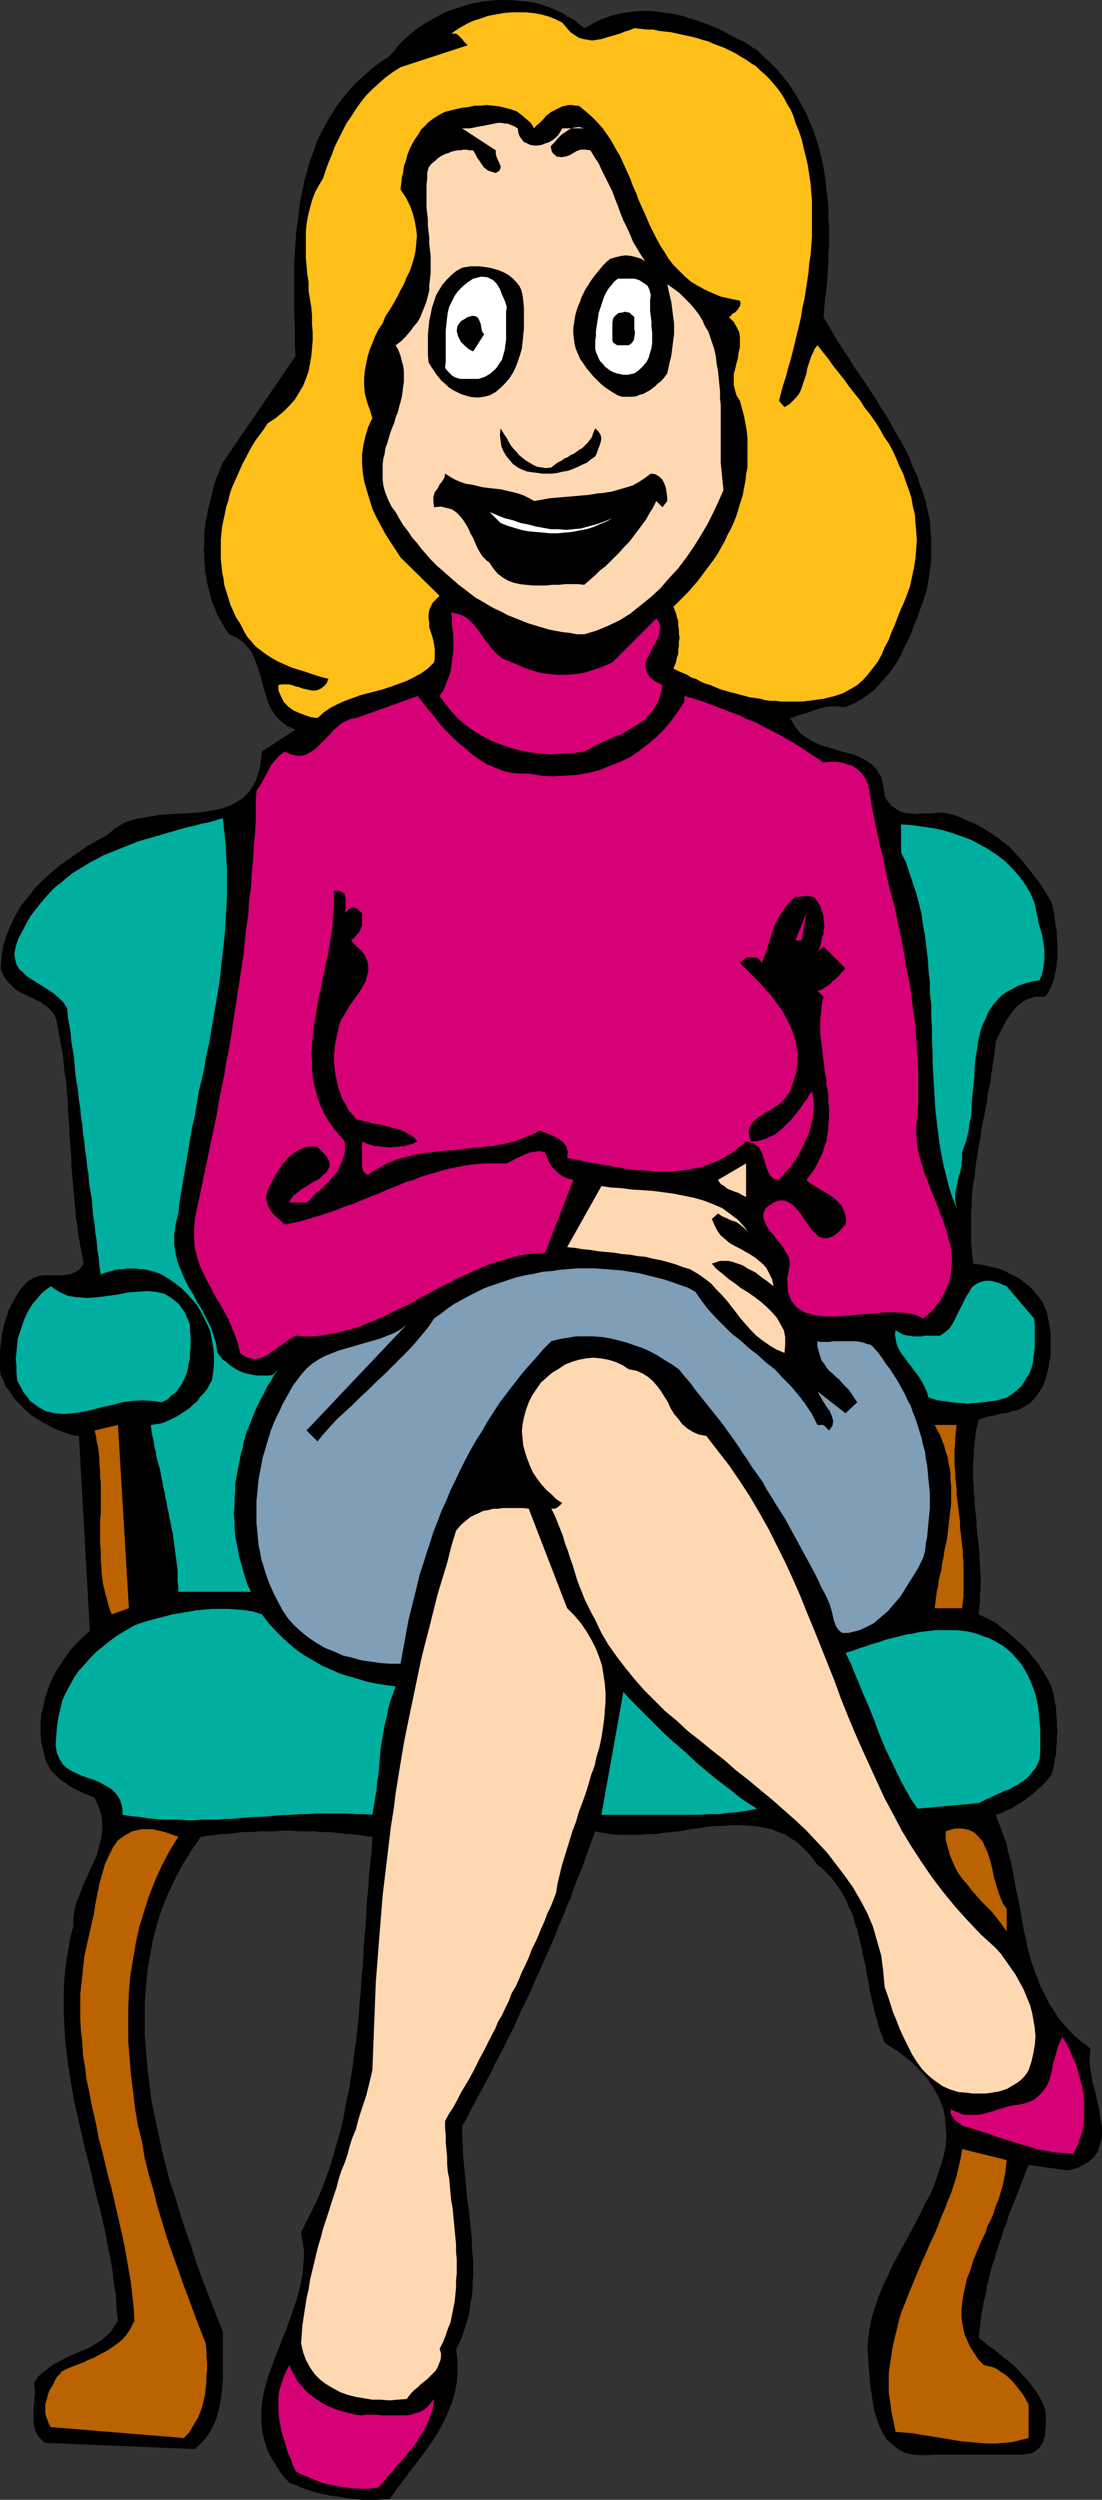
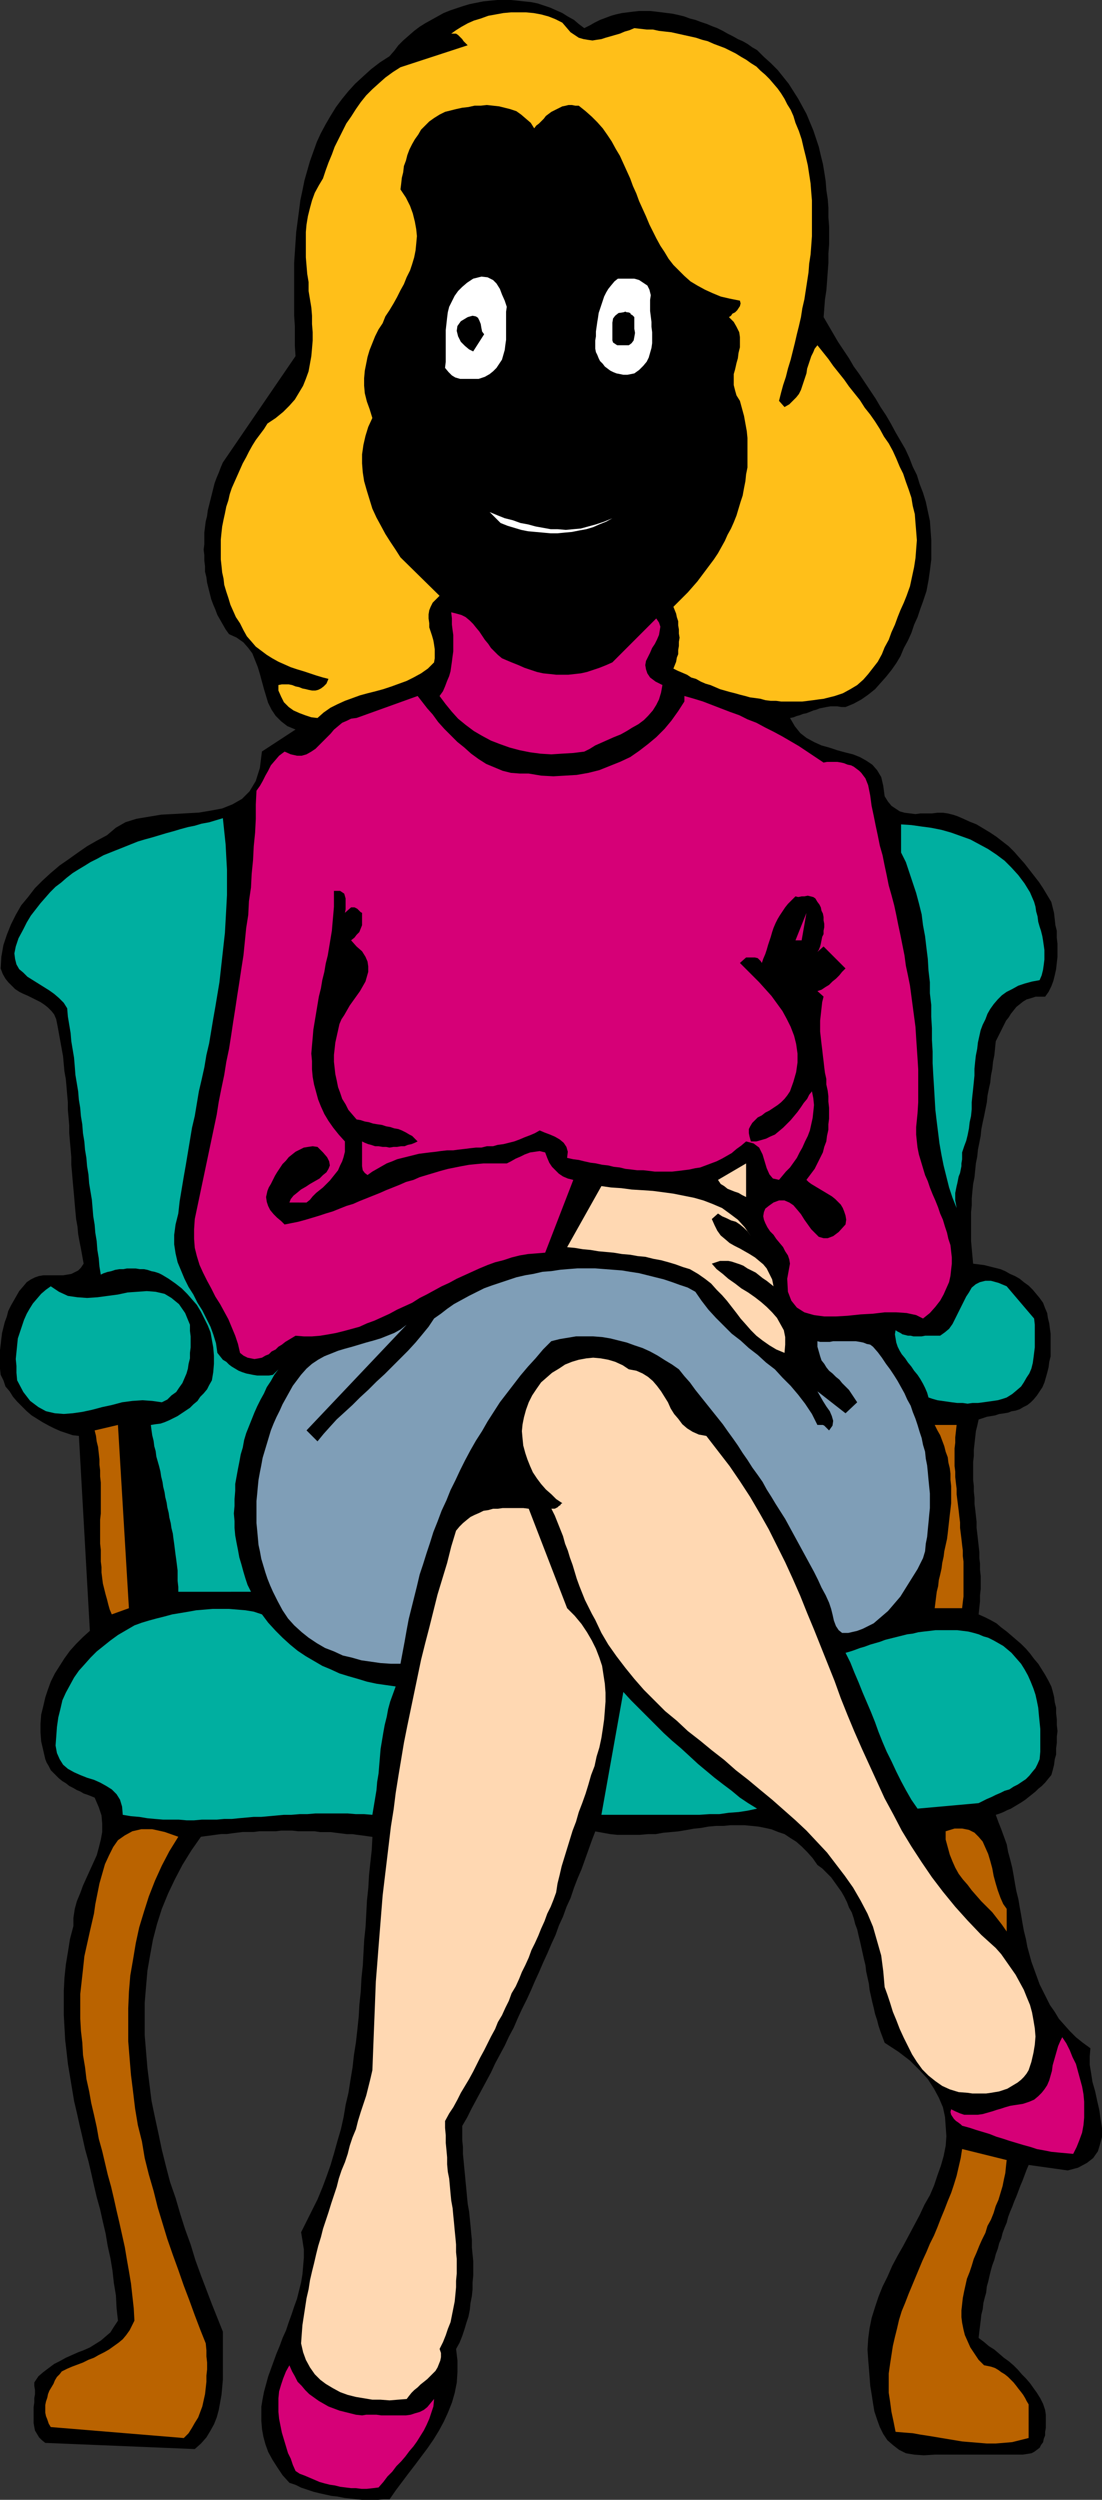
<svg xmlns="http://www.w3.org/2000/svg" xmlns:ns1="http://sodipodi.sourceforge.net/DTD/sodipodi-0.dtd" xmlns:ns2="http://www.inkscape.org/namespaces/inkscape" version="1.0" width="68.697mm" height="155.711mm" id="svg34" ns1:docname="Woman Sitting 1.wmf">
  <rect width="100%" height="100%" fill="#333333" stroke="none" />
  <ns1:namedview id="namedview34" pagecolor="#ffffff" bordercolor="#000000" borderopacity="0.25" ns2:showpageshadow="2" ns2:pageopacity="0.0" ns2:pagecheckerboard="0" ns2:deskcolor="#d1d1d1" ns2:document-units="mm" />
  <defs id="defs1">
    <pattern id="WMFhbasepattern" patternUnits="userSpaceOnUse" width="6" height="6" x="0" y="0" />
  </defs>
  <path style="fill:#000000;fill-opacity:1;fill-rule:evenodd;stroke:none" d="m 137.658,6.625 1.293,-0.646 1.131,-0.646 1.293,-0.646 1.293,-0.485 1.293,-0.485 1.131,-0.323 1.454,-0.323 1.293,-0.162 1.293,-0.162 1.454,-0.162 h 1.293 1.293 l 1.454,0.162 1.293,0.162 1.293,0.162 1.293,0.162 1.454,0.323 1.293,0.323 1.293,0.485 1.293,0.323 1.293,0.485 1.454,0.485 1.131,0.485 1.293,0.485 1.293,0.646 1.131,0.646 1.293,0.646 1.131,0.646 1.131,0.485 1.131,0.646 1.131,0.808 1.131,0.646 1.616,1.616 1.616,1.454 1.616,1.616 1.293,1.616 1.293,1.616 1.131,1.778 1.131,1.778 0.969,1.778 0.969,1.778 0.808,1.939 0.808,1.939 0.646,1.939 0.646,1.939 0.485,2.101 0.485,1.939 0.323,1.939 0.323,2.101 0.162,2.101 0.323,2.101 0.162,2.101 v 2.262 l 0.162,2.101 v 2.101 2.101 l -0.162,2.101 v 2.262 l -0.162,2.101 -0.162,2.262 -0.162,2.101 -0.323,2.101 -0.162,2.101 -0.162,2.101 1.131,1.939 1.131,1.939 1.131,1.939 1.293,1.939 1.293,1.939 1.131,1.939 1.293,1.778 1.293,1.939 1.293,1.939 1.293,1.939 1.131,1.939 1.293,1.939 1.131,1.939 1.131,2.101 1.131,1.939 1.131,1.939 0.969,2.101 0.808,2.101 0.969,1.939 0.646,2.101 0.808,2.101 0.646,2.101 0.485,2.262 0.485,2.262 0.162,2.262 0.162,2.262 v 2.262 2.262 l -0.323,2.585 -0.323,2.262 -0.485,2.585 -0.808,2.424 -0.646,1.778 -0.646,1.939 -0.808,1.778 -0.646,1.939 -0.808,1.778 -0.969,1.778 -0.808,1.939 -0.969,1.616 -1.131,1.616 -1.293,1.616 -1.293,1.454 -1.293,1.454 -1.616,1.293 -1.616,1.131 -1.777,0.97 -1.939,0.808 h -0.969 l -0.969,-0.162 h -0.808 -0.808 l -0.969,0.162 -0.808,0.162 -0.808,0.162 -0.808,0.323 -0.646,0.162 -0.808,0.323 -0.808,0.323 -0.808,0.162 -0.808,0.323 -0.646,0.162 -0.808,0.323 -0.808,0.162 1.131,1.939 1.293,1.616 1.454,1.131 1.777,0.97 1.777,0.808 1.777,0.485 1.939,0.646 1.777,0.485 1.939,0.485 1.616,0.646 1.454,0.808 1.454,0.97 1.131,1.293 0.969,1.616 0.485,2.101 0.323,2.424 0.808,1.293 0.808,0.97 0.969,0.646 0.969,0.646 1.131,0.323 1.293,0.162 1.293,0.162 1.131,-0.162 h 1.454 1.293 l 1.293,-0.162 h 1.293 l 1.131,0.162 1.293,0.323 0.969,0.323 1.131,0.485 1.777,0.808 1.616,0.646 1.616,0.97 1.616,0.97 1.454,0.97 1.454,1.131 1.454,1.131 1.293,1.293 1.131,1.293 1.293,1.454 1.131,1.454 1.131,1.454 1.131,1.454 0.969,1.454 0.969,1.616 0.969,1.616 0.323,1.293 0.323,1.293 0.162,1.454 0.162,1.454 0.323,1.293 v 1.616 l 0.162,1.454 v 1.454 1.616 l -0.162,1.454 -0.162,1.454 -0.323,1.454 -0.323,1.293 -0.485,1.293 -0.646,1.293 -0.808,1.131 h -1.131 -1.131 l -0.969,0.323 -1.131,0.323 -0.808,0.485 -0.808,0.646 -0.808,0.646 -0.646,0.808 -0.646,0.808 -0.485,0.808 -0.646,0.808 -0.485,0.97 -0.485,0.97 -0.485,0.97 -0.485,0.97 -0.485,0.97 -0.162,1.616 -0.162,1.616 -0.323,1.616 -0.162,1.616 -0.323,1.616 -0.162,1.616 -0.323,1.454 -0.323,1.616 -0.162,1.616 -0.323,1.616 -0.323,1.616 -0.323,1.454 -0.323,1.616 -0.162,1.616 -0.323,1.616 -0.323,1.616 -0.162,1.616 -0.323,1.616 -0.162,1.616 -0.162,1.616 -0.323,1.616 -0.162,1.616 -0.162,1.778 v 1.616 l -0.162,1.616 v 1.778 1.616 1.778 1.616 l 0.162,1.778 0.162,1.778 0.162,1.778 1.293,0.162 1.293,0.162 1.293,0.323 1.293,0.323 1.293,0.323 1.131,0.485 1.131,0.646 1.131,0.485 1.131,0.646 0.969,0.808 1.131,0.808 0.969,0.97 0.808,0.97 0.808,0.97 0.808,1.131 0.485,1.293 0.485,1.131 0.162,1.131 0.323,1.293 0.162,1.293 0.162,1.131 v 1.454 1.293 1.293 1.293 l -0.323,1.293 -0.162,1.293 -0.323,1.293 -0.323,1.131 -0.323,1.131 -0.485,1.131 -0.646,0.97 -0.646,0.97 -0.808,0.97 -0.646,0.646 -0.808,0.646 -0.969,0.485 -0.808,0.485 -0.969,0.323 -0.969,0.162 -0.808,0.323 -0.969,0.162 -1.131,0.162 -0.969,0.323 -0.969,0.162 -0.969,0.162 -0.969,0.323 -0.969,0.323 -0.323,1.454 -0.323,1.293 -0.162,1.454 -0.162,1.454 -0.162,1.454 v 1.454 l -0.162,1.454 v 1.293 1.454 1.454 l 0.162,1.454 v 1.293 l 0.162,1.454 v 1.454 l 0.162,1.293 0.162,1.454 0.162,1.454 v 1.454 l 0.162,1.293 0.162,1.454 0.162,1.454 0.162,1.454 v 1.454 l 0.162,1.293 v 1.454 l 0.162,1.454 v 1.616 1.454 l -0.162,1.454 v 1.454 l -0.162,1.454 -0.162,1.616 1.454,0.646 1.293,0.646 1.454,0.808 1.131,0.97 1.293,0.97 1.131,0.97 1.131,0.97 1.131,0.97 1.131,1.131 0.969,1.131 0.969,1.293 0.969,1.131 0.808,1.293 0.808,1.293 0.808,1.454 0.646,1.293 0.323,1.131 0.323,1.293 0.162,1.293 0.323,1.293 v 1.293 l 0.162,1.454 v 1.293 l 0.162,1.454 -0.162,1.293 v 1.454 l -0.162,1.293 v 1.454 l -0.323,1.131 -0.162,1.293 -0.323,1.293 -0.323,1.131 -0.808,0.97 -0.646,0.808 -0.808,0.808 -0.808,0.646 -0.646,0.646 -0.808,0.646 -0.808,0.646 -0.808,0.646 -0.969,0.646 -0.808,0.485 -0.808,0.485 -0.808,0.485 -0.808,0.323 -0.969,0.485 -0.808,0.323 -0.969,0.323 0.646,1.778 0.646,1.616 0.646,1.778 0.646,1.778 0.323,1.778 0.485,1.778 0.485,1.939 0.323,1.778 0.323,1.939 0.323,1.778 0.485,1.939 0.323,1.939 0.323,1.778 0.323,1.939 0.323,1.778 0.485,1.939 0.323,1.778 0.485,1.778 0.485,1.778 0.646,1.778 0.646,1.778 0.646,1.778 0.808,1.616 0.808,1.616 0.808,1.616 1.131,1.616 0.969,1.616 1.293,1.454 1.293,1.454 1.454,1.454 1.616,1.293 1.777,1.293 -0.162,1.939 v 1.939 l 0.323,1.939 0.323,2.101 0.646,2.262 0.485,2.262 0.485,2.101 0.323,2.262 0.323,2.101 v 1.939 l -0.485,1.778 -0.485,1.616 -1.131,1.616 -1.454,1.131 -2.1,1.131 -2.424,0.646 -9.21,-1.293 -0.485,1.131 -0.485,1.293 -0.485,1.293 -0.485,1.131 -0.485,1.293 -0.485,1.293 -0.485,1.131 -0.485,1.293 -0.485,1.131 -0.485,1.293 -0.323,1.293 -0.485,1.131 -0.485,1.293 -0.323,1.293 -0.485,1.131 -0.323,1.293 -0.485,1.293 -0.323,1.293 -0.485,1.293 -0.323,1.131 -0.323,1.293 -0.323,1.454 -0.323,1.131 -0.162,1.454 -0.323,1.131 -0.323,1.293 -0.162,1.454 -0.323,1.293 -0.162,1.454 -0.162,1.293 -0.162,1.293 -0.162,1.454 1.293,0.97 1.131,0.97 1.293,0.808 1.131,0.97 1.131,0.97 1.131,0.808 1.131,0.97 0.969,0.97 0.969,1.131 0.969,0.97 0.969,1.131 0.808,1.131 0.808,1.131 0.808,1.293 0.646,1.293 0.485,1.454 0.162,1.131 v 0.97 1.131 0.97 l -0.162,0.97 v 0.808 l -0.323,0.808 -0.162,0.808 -0.485,0.646 -0.323,0.646 -0.646,0.485 -0.646,0.485 -0.646,0.323 -0.969,0.162 -1.131,0.162 h -1.131 -0.969 -0.969 -1.131 -1.131 -1.293 -1.131 -1.293 -1.293 -1.293 -1.293 -1.454 -1.293 -1.293 -1.293 -1.293 -1.131 l -2.585,0.162 -2.262,-0.162 -1.939,-0.323 -1.616,-0.808 -1.454,-1.131 -1.293,-1.131 -0.969,-1.454 -0.808,-1.616 -0.646,-1.778 -0.646,-1.939 -0.323,-1.939 -0.323,-2.101 -0.323,-1.939 -0.162,-2.101 -0.162,-2.101 -0.162,-1.939 -0.162,-2.424 0.162,-2.585 0.323,-2.424 0.485,-2.424 0.808,-2.585 0.808,-2.424 0.969,-2.424 1.131,-2.262 1.131,-2.585 1.293,-2.424 1.293,-2.262 1.293,-2.424 1.293,-2.424 1.293,-2.424 1.131,-2.424 1.293,-2.262 0.969,-2.262 0.808,-2.424 0.808,-2.262 0.646,-2.262 0.485,-2.424 0.162,-2.262 -0.162,-2.262 -0.162,-2.262 -0.485,-2.262 -0.969,-2.262 -1.131,-2.101 -1.454,-2.262 -1.939,-2.101 -2.262,-2.262 -2.747,-2.101 -3.231,-2.101 -0.485,-1.293 -0.485,-1.293 -0.485,-1.454 -0.323,-1.293 -0.485,-1.454 -0.323,-1.454 -0.323,-1.293 -0.323,-1.454 -0.323,-1.454 -0.162,-1.454 -0.323,-1.454 -0.323,-1.454 -0.162,-1.454 -0.323,-1.293 -0.323,-1.454 -0.323,-1.454 -0.323,-1.454 -0.323,-1.293 -0.323,-1.454 -0.485,-1.293 -0.323,-1.293 -0.485,-1.454 -0.646,-1.131 -0.485,-1.293 -0.646,-1.293 -0.646,-1.131 -0.808,-1.131 -0.808,-1.131 -0.808,-1.131 -0.969,-0.97 -1.131,-1.131 -1.131,-0.808 -1.131,-1.616 -1.293,-1.454 -1.293,-1.293 -1.293,-1.131 -1.293,-0.808 -1.454,-0.97 -1.454,-0.485 -1.616,-0.646 -1.454,-0.323 -1.616,-0.323 -1.616,-0.162 -1.616,-0.162 h -1.616 -1.777 l -1.616,0.162 h -1.777 l -1.777,0.162 -1.777,0.323 -1.616,0.162 -1.777,0.323 -1.939,0.323 -1.777,0.162 -1.777,0.162 -1.777,0.323 h -1.777 l -1.939,0.162 h -1.777 -1.616 -1.939 l -1.616,-0.162 -1.777,-0.323 -1.777,-0.323 -0.808,2.101 -0.808,2.262 -0.808,2.262 -0.808,2.262 -0.969,2.262 -0.808,2.101 -0.808,2.424 -0.969,2.101 -0.808,2.262 -0.969,2.101 -0.808,2.262 -0.969,2.101 -0.969,2.262 -0.969,2.101 -0.969,2.262 -0.969,2.101 -0.969,2.262 -0.969,2.101 -1.131,2.262 -0.969,2.101 -0.969,2.262 -1.131,2.101 -0.969,2.101 -1.131,2.101 -1.131,2.101 -0.969,2.101 -1.131,2.101 -1.131,2.101 -1.131,2.101 -1.131,2.101 -1.131,2.262 -1.131,1.939 v 1.616 1.778 l 0.162,1.616 v 1.616 l 0.162,1.616 0.162,1.778 0.162,1.616 0.162,1.778 0.162,1.616 0.162,1.778 0.162,1.616 0.323,1.778 0.162,1.616 0.162,1.616 0.162,1.778 0.162,1.616 v 1.778 l 0.162,1.616 0.162,1.616 v 1.778 1.616 l -0.162,1.616 v 1.616 l -0.162,1.616 -0.323,1.616 -0.162,1.616 -0.323,1.616 -0.485,1.454 -0.485,1.616 -0.485,1.454 -0.646,1.616 -0.808,1.454 0.323,2.747 v 2.585 l -0.162,2.585 -0.485,2.424 -0.646,2.262 -0.969,2.424 -0.969,2.101 -1.131,2.101 -1.293,2.101 -1.454,2.101 -1.454,1.939 -1.454,1.939 -1.616,2.101 -1.454,1.939 -1.454,1.939 -1.454,2.101 h -1.454 l -1.616,0.162 h -1.616 -1.454 l -1.616,-0.162 -1.454,-0.162 -1.454,-0.162 -1.616,-0.323 -1.454,-0.162 -1.454,-0.323 -1.454,-0.323 -1.293,-0.323 -1.454,-0.485 -1.454,-0.485 -1.293,-0.646 -1.454,-0.485 -1.616,-1.778 -1.293,-1.939 -1.131,-1.778 -0.969,-1.778 -0.646,-1.778 -0.485,-1.778 -0.323,-1.778 -0.162,-1.939 v -1.616 -1.778 l 0.323,-1.939 0.323,-1.616 0.485,-1.778 0.485,-1.778 0.646,-1.778 0.646,-1.778 0.646,-1.778 0.808,-1.939 0.646,-1.778 0.808,-1.778 0.646,-1.939 0.646,-1.778 0.646,-1.939 0.646,-1.778 0.485,-1.939 0.485,-1.939 0.323,-1.939 0.162,-1.939 0.162,-1.939 v -1.939 l -0.323,-2.101 -0.323,-1.939 1.293,-2.585 1.293,-2.585 1.293,-2.585 1.131,-2.747 0.969,-2.585 0.969,-2.747 0.808,-2.747 0.808,-2.909 0.808,-2.747 0.646,-2.909 0.485,-2.909 0.646,-2.747 0.485,-3.07 0.485,-2.909 0.323,-2.909 0.485,-3.07 0.323,-2.909 0.323,-3.07 0.162,-2.909 0.323,-3.07 0.162,-3.07 0.323,-3.07 0.162,-3.07 0.162,-2.909 0.323,-3.07 0.162,-3.07 0.162,-3.07 0.323,-3.07 0.162,-2.909 0.323,-3.07 0.323,-2.909 0.162,-3.07 -1.131,-0.162 -1.131,-0.162 -1.293,-0.162 -1.131,-0.162 H 81.755 l -1.293,-0.162 -1.293,-0.162 -1.293,-0.162 H 76.746 75.453 L 74.161,431.125 H 72.707 71.576 70.283 l -1.454,-0.162 h -1.293 -1.293 l -1.293,0.162 H 63.659 62.366 61.074 l -1.293,0.162 h -1.293 -1.293 l -1.293,0.162 -1.293,0.162 -1.131,0.162 h -1.293 l -1.293,0.162 -1.131,0.162 -1.293,0.162 -1.131,0.162 -2.262,3.232 -2.1,3.393 -1.777,3.393 -1.616,3.393 -1.454,3.555 -1.131,3.555 -0.969,3.717 -0.646,3.555 -0.646,3.717 -0.323,3.717 -0.323,3.878 v 3.717 3.878 l 0.323,3.878 0.323,3.878 0.485,3.878 0.485,3.878 0.808,3.878 0.808,3.717 0.808,3.878 0.969,3.878 0.969,3.717 1.293,3.717 1.131,3.878 1.131,3.555 1.293,3.555 1.131,3.717 1.293,3.555 1.293,3.393 1.293,3.393 1.293,3.232 1.293,3.232 v 1.939 1.778 1.939 1.939 1.778 1.939 l -0.162,1.778 -0.162,1.778 -0.323,1.778 -0.323,1.778 -0.485,1.778 -0.646,1.616 -0.808,1.454 -0.969,1.616 -1.293,1.454 -1.454,1.293 -35.222,-1.454 -0.808,-0.646 -0.646,-0.646 -0.485,-0.808 -0.485,-0.808 -0.162,-0.808 -0.162,-0.97 v -0.808 -0.97 -0.97 -0.97 l 0.162,-1.131 v -0.97 l 0.162,-0.97 v -0.97 l -0.162,-0.97 v -0.808 l 0.969,-1.454 1.131,-0.97 1.293,-0.97 1.293,-0.97 1.293,-0.646 1.454,-0.808 1.454,-0.646 1.454,-0.646 1.293,-0.485 1.454,-0.646 1.293,-0.808 1.293,-0.808 1.131,-0.97 1.131,-0.97 0.808,-1.293 0.969,-1.454 -0.323,-2.909 -0.162,-3.07 -0.485,-2.909 -0.323,-2.909 -0.485,-2.909 -0.646,-2.909 -0.485,-2.909 -0.646,-2.747 -0.646,-2.909 -0.808,-2.909 -0.646,-2.747 -0.646,-2.909 -0.646,-2.747 -0.808,-2.909 -0.646,-2.909 -0.646,-2.747 -0.646,-2.909 -0.646,-2.747 -0.485,-2.909 -0.485,-2.909 -0.485,-2.909 -0.323,-2.909 -0.323,-2.747 -0.162,-2.909 -0.162,-2.909 v -3.07 -2.747 l 0.162,-3.07 0.323,-3.07 0.485,-2.909 0.485,-3.07 0.808,-3.07 v -1.939 l 0.323,-2.101 0.485,-1.778 0.808,-1.939 0.646,-1.778 0.808,-1.778 0.808,-1.778 0.808,-1.778 0.808,-1.778 0.485,-1.778 0.485,-1.939 0.323,-1.778 v -1.939 l -0.162,-1.939 -0.646,-1.939 -0.969,-2.262 -0.808,-0.323 -0.808,-0.323 -0.969,-0.323 -0.808,-0.485 -0.808,-0.323 -0.808,-0.485 -0.969,-0.485 -0.808,-0.646 -0.808,-0.485 -0.808,-0.646 -0.646,-0.646 -0.646,-0.646 -0.646,-0.646 -0.485,-0.97 -0.485,-0.808 -0.323,-0.808 -0.485,-2.101 -0.485,-2.101 -0.162,-2.101 v -2.101 l 0.162,-2.101 0.485,-1.939 0.485,-2.101 0.646,-1.939 0.646,-1.778 0.969,-1.939 1.131,-1.778 1.131,-1.778 1.293,-1.778 1.454,-1.616 1.616,-1.616 1.616,-1.454 -2.585,-45.892 -1.454,-0.162 -1.454,-0.485 -1.454,-0.485 -1.454,-0.646 -1.293,-0.646 L 10.017,334.817 8.725,334.009 7.432,333.201 6.301,332.231 5.17,331.1 4.039,329.969 3.07,328.838 2.262,327.545 1.293,326.414 0.808,324.96 0.162,323.667 0,322.213 v -1.454 -1.454 -1.454 l 0.162,-1.293 0.162,-1.454 0.162,-1.293 0.323,-1.293 0.323,-1.293 0.485,-1.293 0.323,-1.293 0.646,-1.293 0.646,-1.131 0.646,-1.131 0.646,-1.131 0.969,-1.131 0.808,-0.97 0.969,-0.646 0.969,-0.485 0.969,-0.323 0.969,-0.162 h 0.969 1.131 0.808 0.969 0.808 l 0.969,-0.162 0.969,-0.162 0.646,-0.323 0.969,-0.485 0.646,-0.646 0.646,-0.97 -0.323,-1.778 -0.323,-1.778 -0.323,-1.616 -0.323,-1.778 -0.162,-1.778 -0.323,-1.778 -0.162,-1.778 -0.162,-1.778 -0.162,-1.939 -0.162,-1.778 -0.162,-1.778 -0.162,-1.939 -0.162,-1.778 v -1.778 l -0.162,-1.939 -0.162,-1.778 -0.162,-1.939 v -1.778 l -0.162,-1.939 -0.162,-1.778 v -1.778 l -0.162,-1.778 -0.162,-1.939 -0.162,-1.778 -0.323,-1.778 -0.162,-1.778 -0.162,-1.778 -0.323,-1.778 -0.323,-1.778 -0.323,-1.778 -0.323,-1.778 -0.323,-1.616 -0.485,-1.131 -0.646,-0.808 -0.808,-0.808 -0.808,-0.646 -0.969,-0.646 -0.969,-0.485 -0.969,-0.485 -0.969,-0.485 -1.131,-0.485 -0.969,-0.485 -0.969,-0.646 -0.808,-0.808 -0.808,-0.808 -0.646,-0.808 -0.646,-1.131 -0.485,-1.293 0.162,-2.747 0.485,-2.747 0.808,-2.424 0.969,-2.424 1.131,-2.262 1.293,-2.262 1.616,-1.939 1.616,-2.101 1.777,-1.778 1.939,-1.778 2.1,-1.778 2.1,-1.454 2.262,-1.616 2.1,-1.454 2.262,-1.293 2.424,-1.293 2.1,-1.778 2.262,-1.293 2.585,-0.808 2.908,-0.485 2.908,-0.485 3.07,-0.162 2.908,-0.162 2.908,-0.162 2.908,-0.485 2.585,-0.485 2.424,-0.97 2.262,-1.293 1.777,-1.778 1.454,-2.424 0.969,-3.07 0.485,-3.878 7.917,-5.171 -1.939,-0.808 -1.454,-1.131 -1.293,-1.293 -0.969,-1.454 -0.808,-1.616 -0.485,-1.616 -0.485,-1.616 -0.485,-1.778 -0.485,-1.778 -0.485,-1.616 -0.646,-1.616 -0.646,-1.616 -0.969,-1.293 -1.131,-1.293 -1.616,-1.131 -1.777,-0.808 -0.808,-1.131 -0.646,-1.131 -0.646,-1.131 -0.646,-1.131 -0.485,-1.293 -0.485,-1.131 -0.485,-1.293 -0.323,-1.293 -0.323,-1.293 -0.323,-1.293 -0.162,-1.293 -0.323,-1.293 v -1.293 l -0.162,-1.293 v -1.293 l -0.162,-1.293 0.162,-1.293 v -1.454 -1.293 l 0.162,-1.293 0.162,-1.293 0.323,-1.293 0.162,-1.293 0.323,-1.293 0.323,-1.293 0.323,-1.293 0.323,-1.293 0.323,-1.293 0.485,-1.293 0.485,-1.131 0.485,-1.293 0.485,-1.131 17.126,-25.047 -0.162,-2.424 v -2.262 -2.424 l -0.162,-2.424 V 71.908 69.323 66.899 64.475 61.889 l 0.162,-2.424 0.162,-2.424 0.162,-2.424 0.323,-2.424 0.323,-2.424 0.323,-2.585 0.485,-2.262 0.485,-2.424 0.646,-2.262 0.646,-2.262 0.808,-2.262 0.808,-2.262 0.969,-2.101 1.131,-2.101 1.131,-1.939 1.293,-2.101 1.454,-1.939 1.454,-1.778 1.616,-1.778 1.939,-1.778 1.777,-1.616 2.1,-1.616 2.262,-1.454 1.131,-1.293 0.969,-1.293 1.131,-1.131 1.293,-1.131 1.293,-1.131 1.293,-0.97 1.293,-0.808 1.454,-0.808 1.454,-0.808 1.454,-0.808 1.616,-0.646 1.454,-0.485 1.454,-0.485 1.616,-0.485 1.616,-0.323 1.616,-0.323 1.616,-0.162 L 117.139,0 h 1.616 1.616 l 1.616,0.162 1.454,0.162 1.616,0.162 1.616,0.323 1.454,0.485 1.454,0.485 1.454,0.646 1.454,0.646 1.293,0.808 1.454,0.808 1.131,0.97 z" id="path1" />
  <path style="fill:#ffbf19;fill-opacity:1;fill-rule:evenodd;stroke:none" d="m 149.453,6.625 1.454,0.162 1.454,0.162 h 1.454 l 1.454,0.323 1.454,0.162 1.454,0.162 1.454,0.323 1.454,0.323 1.454,0.323 1.454,0.323 1.454,0.485 1.293,0.323 1.454,0.646 1.293,0.485 1.293,0.485 1.293,0.646 1.293,0.646 1.293,0.808 1.131,0.646 1.131,0.808 1.293,0.808 0.969,0.97 1.131,0.97 0.969,0.97 0.969,1.131 0.969,1.131 0.808,1.131 0.808,1.293 0.646,1.293 0.808,1.293 0.646,1.454 0.485,1.616 0.808,1.939 0.646,1.939 0.485,2.101 0.485,1.939 0.485,2.101 0.323,2.101 0.323,2.101 0.162,2.101 0.162,1.939 v 2.262 2.101 2.101 1.939 l -0.162,2.262 -0.162,2.101 -0.323,2.101 -0.162,2.101 -0.323,2.101 -0.323,2.101 -0.323,2.101 -0.485,2.101 -0.323,2.101 -0.485,2.101 -0.485,1.939 -0.485,2.101 -0.485,1.939 -0.485,1.939 -0.646,2.101 -0.485,1.939 -0.646,1.939 -0.485,1.778 -0.485,1.939 1.293,1.454 1.131,-0.646 0.808,-0.808 0.808,-0.808 0.646,-0.808 0.485,-0.97 0.323,-0.97 0.323,-0.97 0.323,-0.97 0.323,-0.97 0.162,-1.131 0.323,-0.97 0.323,-0.97 0.323,-0.97 0.485,-0.97 0.323,-0.808 0.646,-0.808 1.293,1.616 1.293,1.616 1.131,1.616 1.293,1.616 1.293,1.616 1.131,1.616 1.293,1.616 1.293,1.616 1.131,1.778 1.293,1.616 1.131,1.616 1.131,1.778 0.969,1.778 1.131,1.616 0.969,1.778 0.808,1.778 0.808,1.939 0.808,1.616 0.646,1.939 0.646,1.778 0.646,1.939 0.323,1.939 0.485,1.939 0.162,2.101 0.162,1.939 0.162,2.101 -0.162,2.101 -0.162,2.101 -0.323,2.101 -0.485,2.262 -0.485,2.262 -0.808,2.262 -0.646,1.616 -0.808,1.778 -0.646,1.616 -0.646,1.778 -0.808,1.778 -0.646,1.778 -0.969,1.778 -0.646,1.616 -0.969,1.778 -1.131,1.454 -1.131,1.454 -1.131,1.293 -1.454,1.293 -1.616,0.97 -1.777,0.97 -1.939,0.646 -1.293,0.323 -1.293,0.323 -1.293,0.162 -1.131,0.162 -1.293,0.162 -1.293,0.162 h -1.131 -1.293 -1.293 -1.293 l -1.131,-0.162 h -1.293 l -1.293,-0.162 -1.131,-0.323 -1.131,-0.162 -1.293,-0.162 -1.131,-0.323 -1.293,-0.323 -1.131,-0.323 -1.293,-0.323 -1.131,-0.323 -1.131,-0.323 -1.131,-0.485 -1.131,-0.485 -1.131,-0.323 -1.131,-0.485 -1.131,-0.646 -1.131,-0.323 -0.969,-0.646 -1.131,-0.485 -1.131,-0.485 -0.969,-0.485 0.323,-0.808 0.323,-0.808 0.162,-0.97 0.323,-0.808 v -0.97 l 0.162,-0.97 v -0.97 l 0.162,-0.97 -0.162,-0.97 v -0.97 l -0.162,-0.97 v -0.97 l -0.323,-0.97 -0.162,-0.808 -0.323,-0.808 -0.323,-0.808 1.131,-1.131 1.131,-1.131 1.131,-1.131 1.131,-1.293 1.131,-1.293 0.969,-1.293 0.969,-1.293 0.969,-1.293 0.969,-1.293 0.969,-1.454 0.808,-1.454 0.808,-1.454 0.646,-1.454 0.808,-1.454 0.646,-1.454 0.646,-1.616 0.485,-1.616 0.485,-1.616 0.485,-1.454 0.323,-1.778 0.323,-1.616 0.162,-1.616 0.323,-1.616 v -1.616 -1.778 -1.778 -1.778 l -0.162,-1.616 -0.323,-1.778 -0.323,-1.778 -0.485,-1.778 -0.485,-1.778 -0.808,-1.293 -0.323,-1.131 -0.323,-1.293 v -1.293 -1.293 l 0.323,-1.131 0.323,-1.454 0.323,-1.131 0.162,-1.293 0.323,-1.293 v -1.131 -1.293 l -0.162,-1.131 -0.646,-1.293 -0.646,-1.131 -1.131,-1.131 0.485,-0.323 0.323,-0.485 0.646,-0.323 0.485,-0.485 0.323,-0.485 0.323,-0.485 0.162,-0.646 -0.162,-0.646 -2.424,-0.485 -2.1,-0.485 -1.939,-0.808 -1.777,-0.808 -1.777,-0.97 -1.616,-0.97 -1.454,-1.293 -1.293,-1.293 -1.293,-1.293 -1.131,-1.454 -0.969,-1.616 -0.969,-1.454 -0.969,-1.778 -0.808,-1.616 -0.808,-1.616 -0.808,-1.939 -0.808,-1.778 -0.808,-1.778 -0.646,-1.778 -0.808,-1.778 -0.646,-1.778 -0.808,-1.778 -0.808,-1.778 -0.808,-1.778 -0.969,-1.616 -0.969,-1.778 -0.969,-1.454 -1.131,-1.616 -1.293,-1.454 -1.293,-1.293 -1.454,-1.293 -1.616,-1.293 h -0.808 l -0.808,-0.162 h -0.808 l -0.646,0.162 -0.808,0.162 -0.646,0.323 -0.646,0.323 -0.646,0.323 -0.646,0.323 -0.646,0.485 -0.646,0.485 -0.485,0.646 -0.485,0.485 -0.646,0.646 -0.646,0.485 -0.485,0.646 -0.808,-1.293 -1.131,-0.97 -1.131,-0.97 -1.131,-0.808 -1.454,-0.485 -1.293,-0.323 -1.293,-0.323 -1.454,-0.162 -1.454,-0.162 -1.454,0.162 h -1.454 l -1.454,0.323 -1.454,0.162 -1.454,0.323 -1.293,0.323 -1.293,0.323 -1.293,0.646 -1.293,0.808 -1.131,0.808 -0.969,0.97 -0.969,0.97 -0.646,1.131 -0.808,1.131 -0.646,1.131 -0.646,1.293 -0.485,1.293 -0.323,1.293 -0.485,1.293 -0.162,1.454 -0.323,1.293 -0.162,1.454 -0.162,1.293 1.293,1.939 0.969,1.939 0.646,1.778 0.485,1.939 0.323,1.778 0.162,1.616 -0.162,1.778 -0.162,1.616 -0.323,1.616 -0.485,1.616 -0.485,1.454 -0.808,1.616 -0.646,1.616 -0.808,1.454 -0.808,1.616 -0.808,1.454 -0.969,1.616 -0.969,1.454 -0.646,1.616 -0.969,1.454 -0.808,1.616 -0.646,1.616 -0.646,1.616 -0.485,1.616 -0.323,1.616 -0.323,1.616 -0.162,1.778 v 1.778 l 0.162,1.778 0.485,1.939 0.646,1.778 0.646,2.101 -0.969,2.101 -0.646,2.101 -0.485,2.101 -0.323,2.262 v 2.101 l 0.162,2.101 0.323,2.101 0.646,2.262 0.646,2.101 0.646,2.101 0.969,2.101 0.969,1.778 1.131,2.101 1.131,1.778 1.293,1.939 1.131,1.778 9.21,9.049 -0.808,0.808 -0.808,0.808 -0.485,0.97 -0.323,0.808 -0.162,0.97 v 0.97 l 0.162,1.131 v 0.97 l 0.323,0.97 0.323,0.97 0.323,1.131 0.162,0.97 0.162,1.131 v 0.97 1.131 l -0.162,0.97 -1.454,1.454 -1.616,1.131 -1.777,0.97 -1.616,0.808 -1.777,0.646 -1.777,0.646 -1.939,0.646 -1.777,0.485 -1.939,0.485 -1.777,0.485 -1.777,0.646 -1.777,0.646 -1.777,0.808 -1.616,0.808 -1.616,1.131 -1.454,1.293 -1.454,-0.162 -1.454,-0.485 -1.293,-0.485 -1.454,-0.646 -1.131,-0.808 -1.131,-1.131 -0.646,-1.293 -0.646,-1.454 v -1.293 l 0.808,-0.162 h 0.808 0.808 l 0.808,0.162 0.808,0.323 0.808,0.162 0.808,0.323 0.808,0.162 0.646,0.162 0.808,0.162 h 0.808 l 0.646,-0.162 0.646,-0.323 0.646,-0.485 0.646,-0.646 0.485,-1.131 -1.293,-0.323 -1.616,-0.485 -1.454,-0.485 -1.454,-0.485 -1.616,-0.485 -1.454,-0.485 -1.454,-0.646 -1.454,-0.646 -1.454,-0.808 -1.293,-0.808 -1.293,-0.97 -1.293,-0.97 -0.969,-1.131 -1.131,-1.293 -0.808,-1.454 -0.808,-1.616 -0.969,-1.454 -0.646,-1.454 -0.646,-1.454 -0.485,-1.616 -0.485,-1.454 -0.485,-1.616 -0.162,-1.454 -0.323,-1.454 -0.162,-1.616 -0.162,-1.454 v -1.616 -1.454 -1.616 l 0.162,-1.616 0.162,-1.454 0.323,-1.616 0.323,-1.454 0.323,-1.616 0.485,-1.454 0.323,-1.454 0.485,-1.454 0.646,-1.454 0.646,-1.454 0.646,-1.454 0.646,-1.454 0.808,-1.454 0.646,-1.293 0.808,-1.454 0.808,-1.293 0.969,-1.293 0.969,-1.293 0.808,-1.293 1.939,-1.293 1.777,-1.454 1.454,-1.454 1.293,-1.454 0.969,-1.616 0.969,-1.616 0.646,-1.616 0.646,-1.778 0.323,-1.778 0.323,-1.778 0.162,-1.778 0.162,-1.939 V 78.21 L 73.515,76.271 V 74.332 L 73.353,72.393 73.03,70.454 72.707,68.515 V 66.414 l -0.323,-1.939 -0.162,-1.939 -0.162,-1.939 v -2.101 -1.939 -1.939 l 0.162,-1.778 0.323,-1.939 0.485,-1.939 0.485,-1.778 0.646,-1.778 0.969,-1.778 0.969,-1.616 0.646,-1.939 0.646,-1.778 0.808,-1.939 0.646,-1.778 0.969,-1.939 0.808,-1.616 0.969,-1.939 1.131,-1.616 1.131,-1.778 1.131,-1.616 1.293,-1.616 1.454,-1.454 1.616,-1.454 1.454,-1.293 1.777,-1.293 1.777,-1.131 15.834,-5.171 -0.485,-0.485 L 109.222,9.695 108.898,9.211 108.414,8.726 107.929,8.241 107.444,7.918 h -0.485 -0.646 l 1.131,-0.808 1.293,-0.808 1.454,-0.808 1.454,-0.646 1.616,-0.485 1.777,-0.646 1.777,-0.323 1.777,-0.323 1.777,-0.162 h 1.777 1.777 l 1.777,0.162 1.777,0.323 1.777,0.485 1.616,0.646 1.616,0.808 0.969,1.131 0.969,1.131 0.969,0.646 0.969,0.646 1.131,0.323 0.969,0.162 1.131,0.162 0.969,-0.162 1.131,-0.162 0.969,-0.323 1.131,-0.323 1.131,-0.323 1.131,-0.323 1.131,-0.485 1.131,-0.323 z" id="path2" />
-   <path style="fill:#ffd8b2;fill-opacity:1;fill-rule:evenodd;stroke:none" d="m 132.488,30.218 h 5.17 l -1.293,-0.323 -1.131,0.162 -0.969,0.323 -0.969,0.646 -0.969,0.646 -0.808,0.808 -0.808,0.97 -0.808,0.808 -0.162,0.323 0.162,0.485 v 0.323 l 0.162,0.323 0.162,0.323 0.323,0.323 0.323,0.162 0.162,0.323 1.293,0.162 0.969,-0.162 0.969,-0.323 0.808,-0.485 0.808,-0.485 0.969,-0.323 h 1.131 l 1.131,0.162 0.969,1.616 0.969,1.454 0.808,1.778 0.808,1.616 0.808,1.616 0.808,1.616 0.646,1.778 0.646,1.616 0.646,1.778 0.646,1.616 0.808,1.616 0.808,1.778 0.646,1.616 0.969,1.616 0.969,1.616 0.969,1.454 -0.969,-0.646 -0.969,-0.323 -1.293,-0.323 -1.293,-0.162 -1.293,0.162 -1.293,0.323 -1.131,0.323 -0.808,0.646 -0.969,0.97 -0.646,0.808 -0.808,0.97 -0.646,0.808 -0.808,1.131 -0.485,0.808 -0.646,0.97 -0.485,0.97 -0.485,0.97 -0.323,0.97 -0.485,1.131 -0.323,0.97 -0.323,1.131 -0.162,0.97 -0.162,1.131 -0.162,0.97 v 1.293 l 0.162,1.293 0.162,1.293 0.323,1.131 0.485,1.131 0.485,1.131 0.808,1.131 0.646,0.97 0.808,0.97 0.808,0.97 0.808,0.808 0.969,0.97 0.969,0.808 0.969,0.646 0.969,0.646 1.131,0.646 0.969,0.323 h 0.969 0.808 0.808 l 0.969,-0.162 0.646,-0.323 0.808,-0.162 0.808,-0.485 0.646,-0.323 0.646,-0.485 0.646,-0.485 0.646,-0.646 0.646,-0.485 0.646,-0.646 0.485,-0.646 0.485,-0.646 0.323,-1.454 0.323,-1.454 0.323,-1.293 0.162,-1.293 0.162,-1.293 0.162,-1.293 0.162,-1.131 v -1.293 -1.293 l -0.162,-1.131 -0.162,-1.293 -0.162,-1.293 -0.162,-1.293 -0.323,-1.293 -0.323,-1.454 -0.323,-1.454 1.616,1.131 1.293,0.97 1.293,1.293 1.131,1.131 1.131,1.293 0.969,1.293 0.808,1.293 0.646,1.454 0.808,1.293 0.485,1.454 0.485,1.454 0.485,1.454 0.323,1.616 0.162,1.616 0.323,1.616 0.162,1.616 0.162,1.616 0.162,1.616 v 1.616 l 0.162,1.616 v 1.778 1.616 1.778 1.616 1.778 1.616 1.616 1.778 l 0.162,1.616 0.162,1.616 0.162,1.616 0.162,1.616 -1.131,2.585 -1.293,2.747 -1.293,2.585 -1.616,2.747 -1.616,2.585 -1.777,2.585 -1.939,2.585 -2.1,2.262 -2.1,2.424 -2.262,2.101 -2.424,1.939 -2.424,1.939 -2.585,1.616 -2.747,1.293 -2.747,1.131 -2.747,0.808 h -1.777 l -1.616,-0.323 -1.616,-0.162 -1.777,-0.323 -1.616,-0.323 -1.616,-0.485 -1.616,-0.485 -1.616,-0.485 -1.616,-0.646 -1.616,-0.646 -1.616,-0.646 -1.454,-0.808 -1.454,-0.646 -1.454,-0.808 -1.616,-0.97 -1.454,-0.808 -1.293,-0.97 -1.454,-1.131 -1.293,-0.97 -1.293,-1.131 -1.293,-1.131 -1.293,-1.131 -1.293,-1.131 -1.293,-1.293 -1.131,-1.293 -1.131,-1.293 -1.131,-1.454 -1.131,-1.293 -0.969,-1.454 -1.131,-1.454 -0.969,-1.616 -0.808,-1.454 -0.969,-1.293 -0.646,-1.293 -0.485,-1.131 -0.485,-1.293 -0.323,-1.293 -0.162,-1.293 v -1.131 -1.293 -1.293 l 0.162,-1.293 0.323,-1.131 0.162,-1.293 0.485,-1.293 0.323,-1.131 0.323,-1.131 0.485,-1.293 0.485,-1.131 0.323,-1.293 0.485,-1.131 0.323,-1.293 0.323,-1.131 0.323,-1.293 0.162,-1.131 0.162,-1.293 0.162,-1.131 v -1.293 -1.131 l -0.162,-1.293 -0.323,-1.131 -0.323,-1.293 -0.485,-1.293 -0.646,-1.131 1.293,-0.97 1.131,-1.131 0.969,-1.131 0.808,-1.131 0.969,-1.131 0.646,-1.131 0.485,-1.293 0.485,-1.131 0.485,-1.293 0.323,-1.293 0.323,-1.293 v -1.293 l 0.162,-1.293 0.162,-1.454 v -1.454 -1.293 -1.454 l -0.162,-1.293 -0.162,-1.454 v -1.454 l -0.162,-1.293 -0.162,-1.454 v -1.454 l -0.162,-1.454 -0.162,-1.293 v -1.454 -1.293 -1.454 -1.293 l 0.162,-1.454 v -1.293 l 0.323,-1.293 0.485,-0.646 0.485,-0.485 0.646,-0.485 0.485,-0.485 0.646,-0.485 0.646,-0.323 0.646,-0.323 0.646,-0.162 0.646,-0.323 0.646,-0.162 0.808,-0.162 h 0.646 l 0.808,-0.162 h 0.646 l 0.808,0.162 h 0.808 l 0.485,0.808 0.485,0.97 0.485,0.646 0.646,0.97 0.485,0.646 0.808,0.646 0.808,0.323 1.131,0.323 0.808,-0.485 0.323,-0.646 v -0.485 l -0.323,-0.808 -0.323,-0.646 -0.323,-0.808 -0.162,-0.646 v -0.808 l -7.917,-5.171 h 0.808 0.969 l 0.808,-0.162 0.808,-0.162 0.808,-0.162 0.969,-0.162 0.808,-0.162 0.808,-0.162 0.808,-0.162 0.808,-0.162 h 0.808 l 0.808,0.162 h 0.646 l 0.808,0.323 0.808,0.323 0.808,0.485 0.162,1.131 0.323,0.808 0.485,0.646 0.485,0.646 0.808,0.323 0.646,0.323 0.969,0.162 h 0.808 l 0.969,-0.162 0.808,-0.323 0.969,-0.323 0.808,-0.485 0.646,-0.485 0.646,-0.646 0.485,-0.808 z" id="path3" />
  <path style="fill:#000000;fill-opacity:1;fill-rule:evenodd;stroke:none" d="m 123.278,70.777 0.162,1.616 v 1.778 1.616 1.616 l -0.162,1.616 -0.162,1.616 -0.162,1.454 -0.485,1.616 -0.485,1.454 -0.485,1.293 -0.646,1.293 -0.808,1.293 -0.969,1.131 -1.131,1.131 -1.131,0.97 -1.454,0.808 -1.293,0.323 -1.131,0.162 h -1.131 l -1.131,-0.162 -1.131,-0.323 -0.969,-0.323 -0.969,-0.485 -0.969,-0.485 -0.969,-0.646 -0.808,-0.808 -0.808,-0.646 -0.646,-0.808 -0.646,-0.808 -0.646,-0.97 -0.646,-0.97 -0.485,-0.808 -0.162,-1.778 v -1.616 -1.616 -1.616 l 0.162,-1.616 0.162,-1.616 0.323,-1.454 0.323,-1.616 0.485,-1.454 0.485,-1.454 0.646,-1.131 0.808,-1.293 0.969,-1.131 1.131,-1.131 1.131,-0.97 1.454,-0.808 0.969,-0.162 0.969,-0.162 h 0.969 1.131 l 1.293,0.162 1.131,0.162 1.131,0.323 1.131,0.323 1.131,0.485 1.131,0.646 0.808,0.646 0.808,0.808 0.808,0.97 0.485,0.97 0.323,1.293 z" id="path4" />
  <path style="fill:#ffffff;fill-opacity:1;fill-rule:evenodd;stroke:none" d="m 119.4,72.231 -0.162,1.131 v 1.293 1.293 1.293 1.293 1.454 l -0.162,1.131 -0.162,1.293 -0.323,1.131 -0.323,1.131 -0.646,0.97 -0.646,0.97 -0.808,0.808 -0.808,0.646 -1.131,0.646 -1.454,0.485 h -1.131 -1.131 -1.131 -0.969 l -1.131,-0.323 -0.808,-0.485 -0.808,-0.808 -0.808,-0.97 0.162,-1.454 v -1.616 -1.454 -1.454 -1.454 -1.454 l 0.162,-1.454 0.162,-1.454 0.162,-1.293 0.323,-1.293 0.646,-1.293 0.646,-1.293 0.808,-1.131 0.969,-0.97 1.131,-0.97 1.454,-0.97 1.939,-0.485 1.454,0.162 1.293,0.646 0.808,0.808 0.808,1.293 0.485,1.293 0.646,1.454 z" id="path5" />
  <path style="fill:#ffffff;fill-opacity:1;fill-rule:evenodd;stroke:none" d="m 153.33,69.484 -0.162,1.131 v 1.293 1.293 l 0.162,1.293 0.162,1.293 v 1.131 l 0.162,1.293 v 1.293 1.293 l -0.162,1.131 -0.323,1.131 -0.323,1.131 -0.485,0.97 -0.808,0.97 -0.969,0.97 -1.131,0.808 -0.808,0.162 -0.808,0.162 h -0.969 l -0.808,-0.162 -0.808,-0.162 -0.808,-0.323 -0.646,-0.323 -0.646,-0.485 -0.646,-0.485 -0.485,-0.646 -0.646,-0.646 -0.323,-0.646 -0.323,-0.808 -0.323,-0.646 -0.162,-0.808 v -0.808 -1.131 l 0.162,-0.97 V 78.049 l 0.162,-1.131 0.162,-1.131 0.162,-0.97 0.162,-1.131 0.323,-0.97 0.323,-0.97 0.323,-0.97 0.323,-0.97 0.485,-0.97 0.485,-0.808 0.646,-0.808 0.808,-0.97 0.808,-0.646 h 1.293 1.293 1.293 l 1.131,0.323 0.969,0.646 0.969,0.646 0.485,0.97 z" id="path6" />
  <path style="fill:#000000;fill-opacity:1;fill-rule:evenodd;stroke:none" d="m 149.453,74.655 v 0.97 0.97 0.808 l 0.162,0.97 -0.162,0.97 -0.162,0.808 -0.485,0.646 -0.646,0.485 h -0.485 -0.646 -0.485 -0.646 -0.485 l -0.485,-0.323 -0.485,-0.323 -0.162,-0.485 v -1.131 -1.131 -0.97 -0.97 l 0.162,-0.97 0.485,-0.646 0.808,-0.646 1.131,-0.162 0.485,-0.162 0.323,0.162 h 0.323 l 0.485,0.162 0.162,0.323 0.323,0.162 0.323,0.323 z" id="path7" />
  <path style="fill:#000000;fill-opacity:1;fill-rule:evenodd;stroke:none" d="m 114.069,78.695 -2.585,4.04 -0.969,-0.485 -0.969,-0.808 -0.969,-0.97 -0.646,-1.293 -0.323,-1.293 0.162,-1.131 0.808,-1.131 1.616,-0.97 1.131,-0.323 0.808,0.162 0.485,0.323 0.323,0.646 0.323,0.808 0.162,0.97 0.162,0.808 z" id="path8" />
  <path style="fill:#000000;fill-opacity:1;fill-rule:evenodd;stroke:none" d="m 129.903,110.044 0.808,-0.646 0.646,-0.485 0.969,-0.485 0.646,-0.485 0.808,-0.323 0.646,-0.485 0.808,-0.323 0.646,-0.485 0.646,-0.485 0.646,-0.323 0.646,-0.646 0.646,-0.646 0.485,-0.646 0.485,-0.646 0.323,-0.97 0.485,-1.131 0.808,0.808 0.485,0.808 0.162,0.808 -0.162,0.808 -0.323,0.97 -0.323,0.808 -0.323,0.97 -0.323,0.646 -0.969,0.646 -0.969,0.808 -1.131,0.485 -0.969,0.485 -1.131,0.485 -1.293,0.485 -1.131,0.162 -1.293,0.323 -1.131,0.162 h -1.293 -1.131 l -1.131,-0.162 -1.293,-0.162 -1.131,-0.162 -1.293,-0.485 -0.969,-0.485 -1.131,-0.808 -0.808,-0.97 -0.808,-0.97 -0.646,-1.131 -0.485,-1.131 -0.162,-1.293 -0.162,-1.293 0.162,-1.616 0.485,0.808 0.485,0.808 0.485,0.646 0.485,0.97 0.485,0.808 0.646,0.808 0.646,0.646 0.646,0.808 0.808,0.646 0.808,0.646 0.808,0.485 0.808,0.485 0.969,0.485 1.131,0.162 0.969,0.162 z" id="path9" />
  <path style="fill:#000000;fill-opacity:1;fill-rule:evenodd;stroke:none" d="m 125.863,117.962 1.777,-0.323 1.777,-0.323 1.777,-0.162 1.939,-0.162 1.939,-0.162 1.777,-0.162 1.939,-0.162 1.777,-0.323 1.777,-0.162 1.939,-0.323 1.616,-0.485 1.777,-0.485 1.454,-0.485 1.454,-0.808 1.454,-0.97 1.293,-0.97 1.131,0.162 0.969,0.646 0.646,0.646 0.485,0.97 0.323,0.97 0.162,0.97 0.162,1.131 v 0.97 l -1.131,1.454 -1.454,-1.454 -0.808,1.616 -0.808,1.293 -0.808,1.454 -0.969,1.293 -0.969,1.293 -0.969,1.293 -0.969,1.293 -1.131,1.131 -1.131,1.293 -1.131,1.131 -1.131,1.131 -1.131,1.131 -1.293,0.97 -1.131,1.131 -1.293,1.131 -1.293,1.131 -1.454,-0.162 h -1.454 -1.454 l -1.616,0.162 h -1.616 l -1.454,0.162 h -1.616 -1.454 l -1.616,-0.162 -1.454,-0.162 -1.454,-0.323 -1.293,-0.485 -1.131,-0.646 -1.293,-0.97 -0.969,-1.131 -0.969,-1.454 -0.808,-0.646 -0.808,-0.808 -0.646,-0.97 -0.646,-1.131 -0.485,-1.131 -0.485,-1.131 -0.646,-1.131 -0.485,-1.131 -0.646,-1.131 -0.646,-0.97 -0.808,-0.97 -0.808,-0.808 -0.969,-0.646 -1.293,-0.323 -1.293,-0.323 -1.616,0.162 -0.162,-1.293 v -1.131 l 0.323,-1.131 0.646,-0.808 0.485,-0.97 0.646,-0.808 0.485,-0.808 0.162,-0.97 1.293,0.808 1.131,0.646 1.131,0.485 1.454,0.485 1.293,0.162 1.293,0.323 1.454,0.323 1.293,0.162 1.454,0.162 1.454,0.162 1.293,0.323 1.454,0.323 1.293,0.323 1.293,0.485 1.293,0.646 z" id="path10" />
  <path style="fill:#ffffff;fill-opacity:1;fill-rule:evenodd;stroke:none" d="m 144.282,122.001 -1.454,0.808 -1.616,0.646 -1.454,0.646 -1.616,0.485 -1.777,0.323 -1.616,0.323 -1.777,0.162 -1.616,0.162 h -1.616 l -1.777,-0.162 -1.777,-0.162 -1.777,-0.162 -1.616,-0.323 -1.616,-0.485 -1.616,-0.485 -1.616,-0.646 -2.585,-2.585 1.939,0.808 1.616,0.646 1.939,0.485 1.777,0.646 1.777,0.323 1.777,0.485 1.777,0.323 1.777,0.323 h 1.616 l 1.939,0.162 1.777,-0.162 1.777,-0.162 1.777,-0.485 1.777,-0.485 1.939,-0.646 z" id="path11" />
  <path style="fill:#ffffff;fill-opacity:1;fill-rule:evenodd;stroke:none" d="m 125.863,135.09 h 7.755 z" id="path12" />
  <path style="fill:#d60077;fill-opacity:1;fill-rule:evenodd;stroke:none" d="m 120.531,155.935 1.616,0.646 1.454,0.646 1.454,0.485 1.454,0.485 1.454,0.323 1.616,0.162 1.454,0.162 h 1.454 1.454 l 1.454,-0.162 1.454,-0.162 1.454,-0.323 1.454,-0.485 1.454,-0.485 1.616,-0.646 1.454,-0.646 10.341,-10.342 0.646,0.97 0.323,0.97 -0.162,0.97 -0.162,0.97 -0.485,1.131 -0.485,0.97 -0.646,0.97 -0.485,1.131 -0.485,0.97 -0.485,0.97 -0.162,0.97 0.162,0.97 0.323,0.97 0.646,0.97 1.293,0.97 1.616,0.808 -0.323,1.778 -0.485,1.616 -0.646,1.293 -0.808,1.293 -1.131,1.293 -0.969,0.97 -1.293,0.97 -1.454,0.808 -1.293,0.808 -1.454,0.808 -1.616,0.646 -1.454,0.646 -1.454,0.646 -1.454,0.646 -1.293,0.808 -1.293,0.646 -2.585,0.323 -2.747,0.162 -2.424,0.162 -2.585,-0.162 -2.424,-0.323 -2.424,-0.485 -2.424,-0.646 -2.262,-0.808 -2.1,-0.808 -2.1,-1.131 -1.939,-1.131 -1.939,-1.454 -1.777,-1.454 -1.454,-1.616 -1.454,-1.778 -1.454,-1.939 0.808,-1.131 0.485,-1.131 0.485,-1.293 0.485,-1.131 0.323,-1.131 0.162,-1.131 0.162,-1.131 0.162,-1.293 0.162,-1.131 v -1.293 -1.293 -1.293 l -0.162,-1.131 -0.162,-1.293 v -1.454 l -0.162,-1.454 1.293,0.323 1.131,0.323 0.969,0.485 0.969,0.808 0.808,0.808 0.646,0.808 0.808,0.97 0.646,0.97 0.646,0.97 0.808,0.97 0.646,0.97 0.808,0.808 0.808,0.808 0.969,0.808 1.131,0.485 z" id="path13" />
  <path style="fill:#d60077;fill-opacity:1;fill-rule:evenodd;stroke:none" d="m 124.571,182.113 2.908,0.485 2.908,0.162 2.747,-0.162 2.747,-0.162 2.747,-0.485 2.585,-0.646 2.424,-0.97 2.424,-0.97 2.424,-1.131 2.1,-1.454 2.1,-1.616 1.939,-1.616 1.939,-1.939 1.616,-1.939 1.616,-2.262 1.454,-2.262 v -1.293 l 2.262,0.646 2.1,0.646 2.1,0.808 2.1,0.808 2.1,0.808 2.262,0.808 1.939,0.97 2.1,0.808 2.1,1.131 1.939,0.97 2.1,1.131 1.939,1.131 1.939,1.131 1.939,1.293 1.939,1.293 1.939,1.293 0.808,-0.162 h 0.808 0.969 0.646 l 0.969,0.162 0.646,0.162 0.808,0.323 0.808,0.162 0.646,0.323 0.646,0.485 0.646,0.485 0.485,0.485 0.485,0.646 0.485,0.646 0.323,0.808 0.323,0.808 0.485,2.424 0.323,2.424 0.485,2.262 0.485,2.424 0.485,2.262 0.485,2.424 0.646,2.262 0.485,2.424 0.485,2.262 0.485,2.424 0.646,2.262 0.646,2.424 0.485,2.262 0.485,2.424 0.485,2.262 0.485,2.424 0.485,2.424 0.323,2.424 0.485,2.262 0.485,2.424 0.323,2.424 0.323,2.424 0.323,2.424 0.323,2.424 0.162,2.585 0.162,2.424 0.162,2.424 0.162,2.585 v 2.585 2.585 2.585 l -0.162,2.585 -0.162,1.616 -0.162,1.616 v 1.778 l 0.162,1.616 0.162,1.454 0.323,1.616 0.485,1.616 0.485,1.616 0.485,1.616 0.646,1.454 0.485,1.454 0.646,1.616 0.646,1.454 0.646,1.616 0.485,1.454 0.646,1.454 0.485,1.616 0.485,1.454 0.323,1.454 0.485,1.454 0.162,1.454 0.162,1.454 v 1.454 l -0.162,1.454 -0.162,1.454 -0.323,1.454 -0.646,1.454 -0.646,1.454 -0.808,1.454 -1.131,1.454 -1.293,1.454 -1.616,1.293 -1.616,-0.808 -2.262,-0.485 -2.424,-0.162 h -2.747 l -2.747,0.323 -2.908,0.162 -3.07,0.323 -2.747,0.162 h -2.747 l -2.424,-0.323 -2.262,-0.646 -1.777,-1.131 -1.293,-1.616 -0.808,-2.101 -0.162,-3.07 0.646,-3.555 -0.162,-0.97 -0.323,-0.97 -0.646,-0.97 -0.485,-0.97 -0.808,-0.97 -0.808,-0.97 -0.646,-0.97 -0.808,-0.808 -0.646,-0.97 -0.485,-0.97 -0.323,-0.808 -0.162,-0.808 0.162,-0.97 0.323,-0.808 0.808,-0.646 1.131,-0.808 1.293,-0.485 h 1.293 l 1.131,0.485 0.969,0.646 0.969,1.131 0.808,0.97 0.808,1.293 0.808,1.131 0.808,1.131 0.969,0.97 0.808,0.808 1.131,0.323 h 0.969 l 1.293,-0.485 1.293,-0.97 1.616,-1.778 0.162,-1.131 -0.162,-0.97 -0.323,-0.97 -0.323,-0.808 -0.485,-0.808 -0.646,-0.646 -0.646,-0.646 -0.808,-0.646 -0.808,-0.485 -0.808,-0.485 -0.808,-0.485 -0.808,-0.485 -0.808,-0.485 -0.808,-0.485 -0.646,-0.485 -0.485,-0.485 0.969,-1.293 0.969,-1.293 0.646,-1.293 0.646,-1.293 0.646,-1.293 0.323,-1.293 0.485,-1.293 0.162,-1.293 0.323,-1.454 v -1.293 l 0.162,-1.293 v -1.293 -1.293 l -0.162,-1.454 v -1.293 l -0.162,-1.293 -0.323,-1.454 v -1.293 l -0.323,-1.454 -0.162,-1.293 -0.162,-1.454 -0.162,-1.293 -0.162,-1.454 -0.162,-1.293 -0.162,-1.454 -0.162,-1.454 v -1.293 -1.293 l 0.162,-1.454 0.162,-1.454 0.162,-1.454 0.323,-1.293 -1.454,-1.293 0.969,-0.323 0.969,-0.646 0.808,-0.485 0.808,-0.808 0.808,-0.646 0.808,-0.808 0.646,-0.808 0.808,-0.808 -5.17,-5.171 -1.454,1.293 0.323,-0.485 0.323,-0.808 0.162,-0.646 0.162,-0.808 0.162,-0.808 0.323,-0.646 v -0.808 l 0.162,-0.808 v -0.808 l -0.162,-0.808 v -0.808 l -0.162,-0.808 -0.323,-0.646 -0.162,-0.808 -0.323,-0.646 -0.485,-0.646 -0.485,-0.808 -0.485,-0.323 -0.646,-0.162 -0.646,-0.162 -0.808,0.162 h -0.646 l -0.808,0.162 -0.646,-0.162 -0.808,0.808 -0.969,0.97 -0.646,0.808 -0.646,0.97 -0.646,0.97 -0.485,0.808 -0.485,0.97 -0.485,1.131 -0.323,0.97 -0.323,1.131 -0.323,0.97 -0.323,0.97 -0.323,1.131 -0.323,0.97 -0.485,1.131 -0.323,0.97 -0.323,-0.485 -0.323,-0.323 -0.323,-0.323 -0.646,-0.162 h -0.646 -0.485 -0.646 -0.323 l -1.454,1.293 1.454,1.454 1.454,1.454 1.616,1.616 1.454,1.616 1.454,1.616 1.293,1.778 1.293,1.778 0.969,1.778 0.969,1.939 0.808,2.101 0.485,1.939 0.323,2.262 v 2.101 l -0.323,2.262 -0.646,2.262 -0.808,2.262 -0.646,0.97 -0.646,0.808 -0.808,0.808 -0.808,0.646 -0.969,0.646 -0.969,0.646 -0.969,0.485 -0.808,0.646 -0.969,0.485 -0.646,0.646 -0.646,0.646 -0.485,0.808 -0.323,0.646 v 0.97 l 0.162,0.808 0.323,1.131 h 1.293 l 1.131,-0.323 1.131,-0.323 0.969,-0.485 1.131,-0.485 0.969,-0.808 0.969,-0.808 0.808,-0.808 0.969,-0.97 0.808,-0.97 0.808,-0.97 0.808,-1.131 0.646,-0.97 0.808,-0.97 0.485,-0.97 0.646,-0.808 0.323,1.616 0.162,1.616 -0.162,1.616 -0.162,1.454 -0.323,1.454 -0.323,1.454 -0.485,1.293 -0.646,1.293 -0.646,1.454 -0.646,1.131 -0.646,1.293 -0.808,1.131 -0.808,1.131 -0.969,0.97 -0.808,0.97 -0.808,0.97 -1.454,-0.323 -0.808,-0.97 -0.646,-1.454 -0.485,-1.616 -0.485,-1.616 -0.808,-1.616 -1.293,-0.97 -1.777,-0.485 -1.131,0.97 -1.131,0.808 -1.131,0.97 -1.131,0.646 -1.131,0.646 -1.293,0.646 -1.293,0.485 -1.293,0.485 -1.293,0.485 -1.131,0.162 -1.454,0.323 -1.293,0.162 -1.293,0.162 -1.454,0.162 h -1.293 -1.293 -1.454 l -1.293,-0.162 -1.454,-0.162 h -1.454 l -1.293,-0.162 -1.454,-0.162 -1.293,-0.323 -1.454,-0.162 -1.293,-0.323 -1.454,-0.162 -1.454,-0.323 -1.293,-0.162 -1.454,-0.323 -1.293,-0.323 -1.293,-0.162 -1.454,-0.323 0.162,-1.454 -0.323,-1.131 -0.646,-0.97 -0.969,-0.808 -1.131,-0.646 -1.131,-0.485 -1.293,-0.485 -1.131,-0.485 -1.131,0.646 -1.131,0.485 -1.293,0.485 -1.131,0.485 -1.293,0.485 -1.293,0.323 -1.293,0.323 -1.293,0.162 -1.131,0.323 h -1.454 l -1.293,0.323 h -1.293 l -1.454,0.162 -1.293,0.162 -1.454,0.162 -1.131,0.162 h -1.454 l -1.454,0.162 -1.131,0.162 -1.454,0.162 -1.293,0.162 -1.293,0.162 -1.293,0.323 -1.293,0.323 -1.293,0.323 -1.293,0.323 -1.131,0.485 -1.293,0.485 -1.131,0.646 -1.131,0.646 -1.131,0.646 -1.131,0.808 -0.646,-0.485 -0.485,-0.646 -0.162,-0.97 v -1.131 -1.293 -1.131 -1.293 -0.97 l 0.646,0.323 0.808,0.323 0.646,0.162 0.969,0.323 h 0.808 l 0.969,0.162 h 0.808 l 0.808,0.162 0.969,-0.162 h 0.808 l 0.969,-0.162 h 0.808 l 0.808,-0.323 0.808,-0.162 0.808,-0.323 0.646,-0.323 -0.646,-0.646 -0.646,-0.646 -0.646,-0.323 -0.808,-0.485 -0.969,-0.485 -0.808,-0.323 -0.969,-0.162 -0.969,-0.323 -0.969,-0.162 -0.969,-0.323 -1.131,-0.162 -0.969,-0.162 -0.969,-0.323 -0.969,-0.162 -0.969,-0.323 -0.969,-0.162 -0.969,-1.131 -0.969,-1.131 -0.646,-1.293 -0.808,-1.293 -0.485,-1.454 -0.485,-1.293 -0.323,-1.616 -0.323,-1.454 -0.162,-1.454 -0.162,-1.454 v -1.616 l 0.162,-1.454 0.162,-1.454 0.323,-1.454 0.323,-1.454 0.323,-1.454 0.485,-1.131 0.646,-0.97 0.646,-1.131 0.646,-1.131 0.808,-1.131 0.808,-1.131 0.808,-1.131 0.646,-1.131 0.646,-1.131 0.323,-1.131 0.323,-1.131 v -1.293 l -0.162,-1.131 -0.485,-1.131 -0.808,-1.293 -1.293,-1.131 -1.293,-1.454 0.808,-0.646 0.485,-0.646 0.646,-0.646 0.323,-0.808 0.323,-0.808 v -0.97 -0.97 -0.97 l -0.323,-0.162 -0.323,-0.323 -0.162,-0.162 -0.323,-0.323 -0.323,-0.162 -0.323,-0.162 h -0.485 -0.323 l -1.454,1.293 -0.162,0.485 0.162,-0.485 0.162,-0.808 v -1.293 -1.293 l -0.323,-1.131 -0.969,-0.646 h -1.454 v 1.778 1.939 l -0.162,1.939 -0.162,1.778 -0.162,1.939 -0.323,1.939 -0.323,1.939 -0.323,1.939 -0.485,1.939 -0.323,1.939 -0.485,1.939 -0.323,1.939 -0.485,1.939 -0.323,1.939 -0.323,1.939 -0.323,1.939 -0.323,1.939 -0.162,1.939 -0.162,1.778 -0.162,1.939 0.162,1.778 v 1.939 l 0.162,1.778 0.323,1.778 0.485,1.778 0.485,1.778 0.646,1.616 0.808,1.778 0.969,1.616 1.131,1.616 1.293,1.616 1.454,1.616 v 1.293 1.131 l -0.323,1.293 -0.323,0.97 -0.485,0.97 -0.485,1.131 -0.646,0.808 -0.646,0.808 -0.646,0.808 -0.808,0.808 -0.808,0.808 -0.808,0.646 -0.808,0.646 -0.808,0.808 -0.646,0.808 -0.808,0.646 H 68.183 l 0.323,-0.808 0.646,-0.808 0.808,-0.646 0.969,-0.808 1.131,-0.646 0.969,-0.646 1.131,-0.646 1.131,-0.646 0.808,-0.808 0.808,-0.646 0.485,-0.808 0.323,-0.808 -0.162,-0.97 -0.485,-0.97 -0.969,-1.131 -1.293,-1.293 -1.131,-0.162 -1.131,0.162 -0.969,0.162 -0.969,0.485 -0.969,0.485 -0.808,0.646 -0.808,0.646 -0.646,0.808 -0.808,0.808 -0.646,0.97 -0.646,0.97 -0.485,0.808 -0.485,0.97 -0.485,0.97 -0.485,0.808 -0.323,0.808 -0.323,1.454 0.162,1.131 0.323,0.97 0.485,0.97 0.808,0.97 0.808,0.808 0.969,0.808 0.808,0.808 1.616,-0.323 1.616,-0.323 1.777,-0.485 1.616,-0.485 1.616,-0.485 1.454,-0.485 1.616,-0.485 1.616,-0.646 1.616,-0.646 1.616,-0.485 1.454,-0.646 1.616,-0.646 1.616,-0.646 1.616,-0.646 1.454,-0.646 1.616,-0.646 1.616,-0.646 1.454,-0.646 1.777,-0.485 1.454,-0.646 1.616,-0.485 1.616,-0.485 1.616,-0.485 1.777,-0.485 1.616,-0.323 1.616,-0.323 1.777,-0.323 1.616,-0.162 1.777,-0.162 h 1.777 1.777 1.939 l 0.969,-0.485 1.131,-0.646 1.131,-0.485 0.969,-0.485 1.293,-0.485 1.131,-0.162 1.131,-0.162 1.293,0.323 0.485,1.293 0.485,1.131 0.646,0.97 0.808,0.808 0.808,0.808 0.969,0.646 1.131,0.485 1.293,0.323 -6.624,17.129 -1.939,0.162 -2.1,0.162 -1.939,0.323 -1.939,0.485 -1.939,0.646 -1.939,0.485 -1.777,0.646 -1.939,0.808 -1.777,0.808 -1.777,0.808 -1.777,0.808 -1.777,0.97 -1.777,0.808 -1.777,0.97 -1.777,0.97 -1.616,0.808 -1.777,1.131 -1.777,0.808 -1.777,0.808 -1.777,0.97 -1.777,0.808 -1.777,0.808 -1.777,0.646 -1.777,0.808 -1.777,0.485 -1.777,0.485 -1.939,0.485 -1.777,0.323 -1.939,0.323 -1.939,0.162 h -1.939 l -1.939,-0.162 -0.808,0.485 -0.808,0.485 -0.808,0.485 -0.808,0.646 -0.808,0.485 -0.646,0.646 -0.969,0.485 -0.646,0.646 -0.808,0.323 -0.808,0.485 -0.808,0.162 -0.969,0.162 -0.808,-0.162 -0.808,-0.162 -0.969,-0.485 -0.808,-0.646 -0.485,-2.101 -0.646,-1.939 -0.808,-1.939 -0.808,-1.939 -0.969,-1.778 -0.969,-1.778 -1.131,-1.778 -0.969,-1.939 -0.969,-1.778 -0.969,-1.939 -0.808,-1.778 -0.646,-2.101 -0.485,-1.939 -0.162,-2.101 v -2.262 l 0.162,-2.424 0.646,-3.07 0.646,-3.07 0.646,-3.07 0.646,-3.07 0.646,-3.07 0.646,-3.07 0.646,-3.07 0.646,-3.07 0.485,-3.07 0.646,-3.232 0.646,-3.07 0.485,-3.07 0.646,-3.07 0.485,-3.07 0.485,-3.232 0.485,-3.07 0.485,-3.232 0.485,-3.07 0.485,-3.232 0.485,-3.07 0.323,-3.232 0.323,-3.232 0.485,-3.07 0.162,-3.232 0.485,-3.232 0.162,-3.232 0.323,-3.232 0.162,-3.232 0.323,-3.232 0.162,-3.232 v -3.393 l 0.162,-3.232 0.808,-1.131 0.646,-1.131 0.646,-1.293 0.646,-1.131 0.646,-1.293 0.969,-1.131 0.969,-1.131 1.293,-0.97 1.454,0.646 1.454,0.323 h 1.131 l 1.131,-0.323 1.131,-0.646 0.969,-0.646 0.808,-0.808 0.969,-0.97 0.808,-0.808 0.969,-0.97 0.808,-0.97 0.969,-0.808 0.969,-0.808 1.131,-0.485 0.969,-0.485 1.293,-0.162 14.38,-5.171 1.131,1.454 1.131,1.454 1.293,1.454 1.293,1.778 1.454,1.616 1.454,1.454 1.616,1.616 1.616,1.293 1.616,1.454 1.777,1.293 1.777,1.131 1.939,0.808 1.939,0.808 1.939,0.485 2.1,0.162 z" id="path14" />
  <path style="fill:#00afa0;fill-opacity:1;fill-rule:evenodd;stroke:none" d="m 52.51,192.617 0.323,3.07 0.323,3.07 0.162,3.07 0.162,2.909 v 3.07 2.909 l -0.162,3.07 -0.162,2.909 -0.162,2.909 -0.323,2.909 -0.323,2.909 -0.323,2.909 -0.323,2.909 -0.485,2.909 -0.485,2.909 -0.485,2.747 -0.485,2.909 -0.485,2.909 -0.646,2.747 -0.485,2.909 -0.646,2.909 -0.646,2.747 -0.485,2.909 -0.485,2.909 -0.646,2.747 -0.485,2.909 -0.485,2.909 -0.485,2.909 -0.485,2.747 -0.485,2.909 -0.485,2.909 -0.323,2.909 -0.646,2.585 -0.323,2.424 v 2.262 l 0.323,2.101 0.485,2.101 0.808,1.939 0.808,1.939 0.969,1.939 1.131,1.778 0.969,1.939 1.131,1.778 0.969,1.939 0.969,1.939 0.646,1.778 0.646,2.101 0.323,2.262 0.646,0.808 0.646,0.808 0.808,0.485 0.646,0.646 0.646,0.485 0.808,0.485 0.808,0.485 0.808,0.323 0.969,0.323 0.808,0.162 0.808,0.162 0.969,0.162 h 0.969 0.808 0.969 l 0.969,-0.162 1.293,-1.293 -0.969,1.293 -0.808,1.454 -0.969,1.454 -0.646,1.454 -0.808,1.454 -0.808,1.616 -0.646,1.454 -0.646,1.616 -0.646,1.616 -0.646,1.616 -0.485,1.616 -0.323,1.778 -0.485,1.616 -0.323,1.778 -0.323,1.616 -0.323,1.778 -0.323,1.778 v 1.616 l -0.162,1.939 v 1.616 l -0.162,1.778 0.162,1.778 v 1.616 l 0.162,1.778 0.323,1.778 0.323,1.616 0.323,1.778 0.485,1.616 0.485,1.778 0.485,1.616 0.485,1.454 0.808,1.616 H 42.008 v -1.131 l -0.162,-1.454 v -1.131 -1.293 l -0.162,-1.293 -0.162,-1.293 -0.162,-1.131 -0.162,-1.293 -0.162,-1.293 -0.162,-1.131 -0.162,-1.293 -0.323,-1.293 -0.162,-1.131 -0.323,-1.293 -0.162,-1.131 -0.323,-1.293 -0.162,-1.131 -0.323,-1.293 -0.162,-1.131 -0.323,-1.293 -0.162,-1.131 -0.323,-1.293 -0.162,-1.131 -0.323,-1.293 -0.323,-1.131 -0.323,-1.131 -0.162,-1.293 -0.323,-1.131 -0.162,-1.293 -0.323,-1.293 -0.162,-1.131 -0.162,-1.293 0.969,-0.162 1.293,-0.162 0.969,-0.323 1.131,-0.485 0.969,-0.485 0.969,-0.485 0.969,-0.646 0.969,-0.646 0.969,-0.646 0.808,-0.808 0.969,-0.808 0.646,-0.97 0.808,-0.808 0.808,-0.97 0.485,-0.97 0.646,-1.131 0.323,-1.939 0.162,-1.939 v -1.939 l -0.162,-1.939 -0.323,-1.778 -0.323,-1.778 -0.646,-1.616 -0.808,-1.616 -0.808,-1.616 -0.969,-1.616 -1.131,-1.293 -1.131,-1.293 -1.293,-1.293 -1.454,-1.131 -1.616,-1.131 -1.616,-0.97 -0.646,-0.323 -0.969,-0.323 -0.808,-0.162 -0.969,-0.323 -0.808,-0.162 h -0.969 l -0.969,-0.162 h -0.969 -1.131 l -0.808,0.162 h -0.969 l -0.969,0.162 -0.969,0.323 -0.808,0.162 -0.969,0.323 -0.646,0.323 -0.323,-1.939 -0.162,-1.939 -0.323,-1.939 -0.162,-2.101 -0.323,-1.939 -0.162,-1.939 -0.323,-1.939 -0.162,-1.939 -0.162,-1.939 -0.323,-1.939 -0.323,-1.939 -0.162,-2.101 -0.323,-1.939 -0.162,-1.939 -0.323,-1.939 -0.162,-1.939 -0.323,-1.939 -0.162,-2.101 -0.323,-1.939 -0.162,-1.939 -0.323,-1.939 -0.162,-1.939 -0.323,-1.939 -0.323,-1.939 -0.162,-2.101 -0.162,-1.939 -0.323,-1.939 -0.323,-1.939 -0.162,-1.939 -0.323,-1.939 -0.323,-1.939 -0.162,-1.939 -0.808,-1.293 -1.131,-1.131 -1.131,-0.97 -1.131,-0.808 -1.293,-0.808 -1.293,-0.808 -1.293,-0.808 -1.293,-0.808 -0.969,-0.97 -0.969,-0.808 -0.646,-1.131 -0.323,-1.293 -0.162,-1.293 0.323,-1.616 0.646,-1.939 1.131,-2.101 0.808,-1.616 0.969,-1.616 1.131,-1.454 1.131,-1.454 1.131,-1.293 1.131,-1.293 1.293,-1.293 1.293,-0.97 1.293,-1.131 1.454,-1.131 1.293,-0.808 1.616,-0.97 1.293,-0.808 1.616,-0.808 1.454,-0.808 1.616,-0.646 1.616,-0.646 1.616,-0.646 1.616,-0.646 1.616,-0.646 1.616,-0.485 1.777,-0.485 1.616,-0.485 1.616,-0.485 1.777,-0.485 1.616,-0.485 1.777,-0.485 1.616,-0.323 1.616,-0.485 1.777,-0.323 1.616,-0.485 z" id="path15" />
  <path style="fill:#00afa0;fill-opacity:1;fill-rule:evenodd;stroke:none" d="m 243.648,212.331 0.323,1.131 0.162,1.131 0.323,1.131 0.162,1.293 0.323,1.131 0.323,0.97 0.323,1.293 0.162,0.97 0.162,1.131 0.162,1.131 v 1.131 1.131 l -0.162,1.293 -0.162,1.131 -0.323,1.293 -0.485,1.131 -1.777,0.323 -1.777,0.485 -1.454,0.485 -1.454,0.808 -1.293,0.646 -1.131,0.808 -0.969,0.97 -0.969,1.131 -0.808,1.131 -0.646,1.131 -0.485,1.293 -0.646,1.293 -0.485,1.293 -0.323,1.454 -0.323,1.454 -0.162,1.454 -0.323,1.616 -0.162,1.454 -0.162,1.616 v 1.616 l -0.162,1.616 -0.162,1.616 -0.162,1.454 -0.162,1.616 v 1.616 l -0.162,1.616 -0.323,1.454 -0.162,1.454 -0.323,1.616 -0.323,1.293 -0.485,1.293 -0.485,1.454 v 0.808 0.808 l -0.162,0.97 v 0.646 l -0.162,0.808 -0.162,0.808 -0.323,0.808 -0.162,0.808 -0.162,0.808 -0.162,0.646 -0.162,0.808 -0.162,0.808 v 0.97 0.808 l 0.162,0.808 0.162,0.97 -0.969,-2.424 -0.808,-2.424 -0.646,-2.585 -0.646,-2.585 -0.485,-2.424 -0.485,-2.747 -0.323,-2.585 -0.323,-2.585 -0.323,-2.747 -0.162,-2.747 -0.162,-2.747 -0.162,-2.585 -0.162,-2.909 v -2.747 l -0.162,-2.747 v -2.747 l -0.162,-2.747 v -2.747 l -0.323,-2.747 v -2.585 l -0.323,-2.747 -0.162,-2.747 -0.323,-2.585 -0.323,-2.747 -0.485,-2.585 -0.323,-2.585 -0.646,-2.585 -0.646,-2.424 -0.808,-2.424 -0.808,-2.424 -0.808,-2.424 -1.131,-2.262 v -6.625 l 2.424,0.162 2.262,0.323 2.424,0.323 2.424,0.485 2.262,0.646 2.262,0.808 2.262,0.808 2.1,1.131 2.1,1.131 1.939,1.293 1.939,1.454 1.616,1.616 1.616,1.778 1.454,1.939 1.293,2.101 z" id="path16" />
  <path style="fill:#d60077;fill-opacity:1;fill-rule:evenodd;stroke:none" d="m 187.422,221.38 2.585,-6.464 -1.131,6.464 z" id="path17" />
  <path style="fill:#ffd8b2;fill-opacity:1;fill-rule:evenodd;stroke:none" d="m 175.789,281.815 -0.969,-0.485 -0.808,-0.485 -0.969,-0.323 -0.808,-0.323 -0.808,-0.323 -0.808,-0.646 -0.808,-0.485 -0.646,-0.97 6.624,-3.878 z" id="path18" />
  <path style="fill:#ffd8b2;fill-opacity:1;fill-rule:evenodd;stroke:none" d="m 176.92,291.026 -0.808,-1.131 -0.808,-0.808 -0.969,-0.808 -0.969,-0.646 -1.131,-0.323 -0.969,-0.485 -1.131,-0.485 -0.969,-0.646 -1.454,1.293 0.646,1.454 0.646,1.293 0.808,1.131 0.969,0.808 1.131,0.97 1.131,0.646 1.293,0.646 1.131,0.646 1.131,0.646 1.293,0.808 0.969,0.808 0.969,0.808 0.808,0.97 0.646,1.293 0.646,1.293 0.323,1.616 -0.808,-0.646 -0.808,-0.646 -0.969,-0.646 -0.808,-0.646 -0.808,-0.646 -0.969,-0.485 -0.969,-0.485 -0.969,-0.646 -0.808,-0.323 -0.969,-0.323 -0.969,-0.323 -0.808,-0.162 h -0.969 -0.969 l -0.969,0.323 -0.969,0.323 1.131,1.293 1.454,1.131 1.293,1.131 1.616,1.131 1.454,1.131 1.616,0.97 1.616,1.131 1.454,1.131 1.293,1.131 1.293,1.293 1.131,1.293 0.808,1.454 0.808,1.454 0.323,1.616 v 1.778 l -0.162,1.939 -1.939,-0.808 -1.616,-0.97 -1.616,-1.131 -1.454,-1.131 -1.293,-1.293 -1.131,-1.293 -1.293,-1.454 -0.969,-1.293 -1.131,-1.454 -1.131,-1.454 -1.131,-1.293 -1.293,-1.293 -1.293,-1.454 -1.454,-1.131 -1.616,-1.131 -1.939,-1.131 -1.616,-0.485 -1.777,-0.646 -1.616,-0.485 -1.777,-0.485 -1.777,-0.323 -1.939,-0.485 -1.777,-0.162 -1.777,-0.323 -1.939,-0.162 -1.939,-0.323 -1.777,-0.162 -1.777,-0.162 -1.939,-0.323 -1.777,-0.162 -1.939,-0.323 -1.777,-0.162 8.079,-14.382 2.262,0.323 2.424,0.162 2.424,0.323 2.585,0.162 2.424,0.162 2.424,0.323 2.424,0.323 2.424,0.485 2.424,0.485 2.262,0.646 2.1,0.808 2.262,0.97 1.777,1.293 1.939,1.454 1.616,1.778 z" id="path19" />
  <path style="fill:#7f9eb7;fill-opacity:1;fill-rule:evenodd;stroke:none" d="m 163.832,304.114 1.454,2.101 1.616,2.101 1.777,1.939 1.939,1.939 1.777,1.778 2.1,1.616 1.939,1.778 2.1,1.616 1.939,1.778 2.1,1.616 1.777,1.939 1.939,1.939 1.777,2.101 1.616,2.101 1.616,2.424 1.293,2.585 h 0.485 0.485 0.323 l 0.323,0.162 0.323,0.323 0.323,0.323 0.162,0.162 0.323,0.323 0.808,-1.131 0.162,-1.131 -0.323,-1.131 -0.485,-1.131 -0.808,-1.131 -0.808,-1.293 -0.646,-1.131 -0.646,-1.131 6.624,5.171 2.747,-2.585 -0.646,-0.97 -0.646,-0.97 -0.646,-0.97 -0.808,-0.808 -0.808,-0.808 -0.646,-0.808 -0.808,-0.646 -0.808,-0.808 -0.808,-0.646 -0.646,-0.808 -0.485,-0.808 -0.646,-0.808 -0.323,-0.97 -0.323,-1.131 -0.323,-1.131 v -1.293 l 0.646,0.162 h 0.646 0.808 0.808 l 0.808,-0.162 h 0.969 0.808 0.808 0.969 0.969 0.808 l 0.969,0.162 0.808,0.162 0.808,0.323 0.808,0.162 0.646,0.485 1.131,1.293 0.969,1.293 0.969,1.454 0.969,1.293 0.969,1.454 0.808,1.293 0.808,1.454 0.808,1.454 0.646,1.454 0.808,1.454 0.485,1.454 0.646,1.616 0.485,1.454 0.485,1.616 0.485,1.454 0.323,1.616 0.485,1.616 0.162,1.616 0.323,1.616 0.162,1.616 0.162,1.778 0.162,1.616 0.162,1.616 v 1.616 1.778 l -0.162,1.616 -0.162,1.778 -0.162,1.616 -0.162,1.778 -0.323,1.616 -0.162,1.778 -0.485,1.616 -0.646,1.293 -0.646,1.293 -0.808,1.293 -0.808,1.293 -0.808,1.293 -0.808,1.293 -0.808,1.293 -0.969,1.131 -0.969,1.131 -0.969,1.131 -1.131,0.97 -1.131,0.97 -1.131,0.97 -1.293,0.646 -1.293,0.646 -1.293,0.485 -2.1,0.485 h -1.454 l -0.808,-0.646 -0.646,-0.97 -0.485,-1.293 -0.323,-1.454 -0.323,-1.293 -0.485,-1.454 -0.808,-1.778 -0.969,-1.778 -0.808,-1.778 -0.969,-1.939 -0.969,-1.778 -0.969,-1.778 -0.969,-1.778 -0.969,-1.778 -0.969,-1.778 -0.969,-1.778 -0.969,-1.778 -1.131,-1.778 -1.131,-1.778 -0.969,-1.616 -1.131,-1.778 -0.969,-1.778 -1.131,-1.616 -1.293,-1.778 -1.131,-1.778 -1.131,-1.616 -1.131,-1.778 -1.131,-1.616 -1.293,-1.778 -1.131,-1.616 -1.293,-1.616 -1.293,-1.616 -1.293,-1.616 -1.293,-1.616 -1.293,-1.616 -1.293,-1.778 -1.293,-1.454 -1.293,-1.616 -1.616,-1.131 -1.616,-0.97 -1.777,-1.131 -1.777,-0.97 -1.777,-0.808 -1.939,-0.646 -1.777,-0.646 -1.939,-0.485 -1.939,-0.485 -1.939,-0.323 -2.1,-0.162 h -1.939 -2.1 l -1.939,0.323 -1.939,0.323 -1.939,0.485 -1.939,1.939 -1.777,2.101 -1.777,1.939 -1.777,2.101 -1.616,2.101 -1.616,2.101 -1.616,2.101 -1.454,2.262 -1.454,2.262 -1.293,2.262 -1.454,2.262 -1.293,2.262 -1.293,2.424 -1.131,2.262 -1.131,2.424 -1.131,2.262 -0.969,2.424 -1.131,2.424 -0.969,2.585 -0.969,2.424 -0.808,2.585 -0.808,2.424 -0.808,2.585 -0.808,2.424 -0.646,2.747 -0.646,2.585 -0.646,2.585 -0.646,2.585 -0.485,2.585 -0.485,2.747 -0.485,2.585 -0.485,2.585 h -2.262 l -2.424,-0.162 -2.262,-0.323 -2.262,-0.323 -2.262,-0.646 -2.1,-0.485 -2.1,-0.97 -2.1,-0.808 -1.939,-1.131 -1.939,-1.293 -1.616,-1.293 -1.777,-1.616 -1.454,-1.616 -1.293,-1.939 -1.131,-2.101 -1.131,-2.262 -0.646,-1.454 -0.646,-1.616 -0.485,-1.454 -0.485,-1.616 -0.485,-1.616 -0.323,-1.778 -0.323,-1.454 -0.162,-1.778 -0.162,-1.778 -0.162,-1.616 v -1.616 -1.778 -1.778 l 0.162,-1.616 0.162,-1.778 0.162,-1.616 0.323,-1.778 0.323,-1.616 0.323,-1.778 0.485,-1.616 0.485,-1.616 0.485,-1.616 0.485,-1.616 0.646,-1.616 0.646,-1.454 0.808,-1.616 0.646,-1.454 0.808,-1.454 0.808,-1.454 0.808,-1.454 0.969,-1.293 0.969,-1.293 1.293,-1.454 1.293,-1.131 1.454,-0.97 1.454,-0.808 1.616,-0.646 1.616,-0.646 1.616,-0.485 1.777,-0.485 1.616,-0.485 1.616,-0.485 1.777,-0.485 1.616,-0.485 1.616,-0.646 1.616,-0.646 1.454,-0.808 1.454,-1.131 -23.589,24.885 2.585,2.585 1.454,-1.778 1.454,-1.616 1.616,-1.778 1.777,-1.616 1.939,-1.778 1.777,-1.778 1.939,-1.778 1.939,-1.939 1.939,-1.778 1.777,-1.778 1.939,-1.939 1.777,-1.778 1.777,-1.939 1.616,-1.939 1.454,-1.778 1.293,-1.939 1.616,-1.131 1.454,-1.131 1.616,-1.131 1.777,-0.97 1.777,-0.97 1.616,-0.808 1.939,-0.97 1.777,-0.646 1.939,-0.646 1.939,-0.646 1.939,-0.646 2.1,-0.485 1.939,-0.323 2.1,-0.485 2.1,-0.162 2.1,-0.323 1.939,-0.162 2.1,-0.162 h 2.1 2.1 l 2.1,0.162 2.1,0.162 2.1,0.162 1.939,0.323 2.1,0.323 1.939,0.485 1.939,0.485 1.939,0.485 1.939,0.646 1.777,0.646 1.939,0.646 z" id="path20" />
  <path style="fill:#00afa0;fill-opacity:1;fill-rule:evenodd;stroke:none" d="m 44.755,311.871 v 1.454 l 0.162,1.293 v 1.293 1.293 l -0.162,1.293 v 1.293 l -0.323,1.293 -0.162,1.131 -0.323,1.131 -0.485,1.131 -0.485,1.131 -0.808,1.131 -0.646,0.97 -1.131,0.808 -0.969,0.97 -1.293,0.646 -2.262,-0.323 -2.262,-0.162 -2.424,0.162 -2.424,0.323 -2.424,0.646 -2.262,0.485 -2.424,0.646 -2.262,0.485 -2.262,0.323 -2.1,0.162 -2.1,-0.162 -2.1,-0.485 -1.777,-0.97 -1.939,-1.454 -1.616,-2.101 -1.454,-2.747 -0.162,-1.778 v -1.616 l -0.162,-1.616 0.162,-1.616 0.162,-1.616 0.162,-1.616 0.485,-1.454 0.485,-1.454 0.485,-1.454 0.646,-1.454 0.646,-1.131 0.808,-1.293 0.969,-1.131 0.969,-1.131 1.131,-0.97 1.131,-0.808 1.939,1.293 2.1,0.97 2.262,0.323 2.262,0.162 2.424,-0.162 2.424,-0.323 2.424,-0.323 2.262,-0.485 2.262,-0.162 2.262,-0.162 2.1,0.162 2.1,0.485 1.616,0.97 1.777,1.454 1.454,2.101 z" id="path21" />
  <path style="fill:#00afa0;fill-opacity:1;fill-rule:evenodd;stroke:none" d="m 243.648,310.417 0.162,1.454 v 1.454 1.293 1.293 1.293 l -0.162,1.293 -0.162,1.293 -0.162,1.131 -0.323,1.293 -0.485,1.131 -0.646,0.97 -0.646,1.131 -0.646,0.97 -1.131,0.97 -0.969,0.808 -1.293,0.808 -0.969,0.323 -1.131,0.323 -1.131,0.162 -1.131,0.162 -1.131,0.162 -1.293,0.162 h -1.293 l -1.131,0.162 -1.131,-0.162 h -1.293 l -1.293,-0.162 -1.131,-0.162 -1.131,-0.162 -1.131,-0.162 -1.131,-0.323 -0.969,-0.323 -0.323,-1.131 -0.485,-1.131 -0.485,-0.97 -0.646,-1.131 -0.646,-0.97 -0.808,-0.97 -0.646,-0.97 -0.808,-0.97 -0.646,-0.97 -0.808,-0.97 -0.485,-0.808 -0.485,-0.97 -0.323,-0.97 -0.162,-0.97 -0.162,-0.97 0.162,-0.97 0.485,0.323 0.646,0.323 0.485,0.323 0.646,0.162 0.646,0.162 h 0.646 l 0.646,0.162 h 0.646 0.646 0.646 l 0.808,-0.162 h 0.646 0.808 0.646 0.646 0.808 l 1.131,-0.808 0.969,-0.808 0.808,-1.131 0.646,-1.293 0.646,-1.293 0.646,-1.293 0.646,-1.293 0.646,-1.293 0.646,-0.97 0.646,-1.131 0.969,-0.808 0.969,-0.485 1.293,-0.323 h 1.293 l 1.777,0.485 1.939,0.808 z" id="path22" />
  <path style="fill:#ffd8b2;fill-opacity:1;fill-rule:evenodd;stroke:none" d="m 166.417,338.049 2.747,3.555 2.747,3.555 2.424,3.555 2.424,3.717 2.262,3.878 2.1,3.717 1.939,3.878 1.939,3.878 1.777,3.878 1.777,4.04 1.616,4.04 1.616,3.878 1.616,4.04 1.616,4.04 1.616,4.04 1.454,4.04 1.616,4.04 1.616,3.878 1.777,4.04 1.777,3.878 1.777,3.878 1.777,3.878 2.1,3.878 1.939,3.717 2.262,3.717 2.424,3.717 2.424,3.555 2.585,3.393 2.908,3.555 2.908,3.232 3.231,3.393 3.393,3.07 1.293,1.454 1.131,1.616 1.131,1.616 1.131,1.616 0.969,1.778 0.969,1.778 0.646,1.616 0.808,1.939 0.485,1.778 0.323,1.778 0.323,1.939 0.162,1.939 -0.162,1.939 -0.323,1.939 -0.485,2.101 -0.646,1.939 -0.485,0.808 -0.646,0.808 -0.646,0.646 -0.808,0.646 -0.808,0.485 -0.808,0.485 -0.808,0.485 -0.969,0.323 -0.969,0.323 -0.969,0.162 -0.969,0.162 -1.131,0.162 h -1.131 -0.969 -1.131 l -1.131,-0.162 -2.1,-0.162 -2.1,-0.646 -1.777,-0.808 -1.616,-1.131 -1.616,-1.293 -1.454,-1.454 -1.293,-1.778 -1.131,-1.778 -0.969,-1.939 -0.969,-1.939 -0.969,-2.101 -0.808,-2.101 -0.808,-1.939 -0.646,-2.101 -0.646,-1.939 -0.646,-1.778 -0.323,-3.717 -0.485,-3.717 -0.969,-3.393 -0.969,-3.393 -1.293,-3.07 -1.616,-3.07 -1.777,-3.07 -1.939,-2.747 -2.1,-2.747 -2.1,-2.747 -2.424,-2.585 -2.424,-2.585 -2.585,-2.424 -2.747,-2.424 -2.747,-2.424 -2.747,-2.262 -2.908,-2.424 -2.908,-2.262 -2.747,-2.424 -2.908,-2.262 -2.747,-2.262 -2.908,-2.262 -2.585,-2.424 -2.747,-2.262 -2.585,-2.585 -2.424,-2.424 -2.262,-2.585 -2.1,-2.585 -2.1,-2.747 -1.939,-2.747 -1.616,-2.747 -1.454,-3.07 -0.808,-1.454 -0.808,-1.616 -0.808,-1.616 -0.646,-1.616 -0.646,-1.616 -0.646,-1.778 -0.485,-1.616 -0.485,-1.616 -0.646,-1.778 -0.485,-1.616 -0.646,-1.616 -0.485,-1.778 -0.646,-1.616 -0.646,-1.616 -0.646,-1.616 -0.808,-1.616 h 0.323 0.485 l 0.323,-0.162 0.323,-0.162 0.323,-0.323 0.323,-0.162 0.162,-0.323 0.323,-0.162 -1.454,-0.97 -1.131,-1.131 -1.293,-1.131 -1.131,-1.293 -0.969,-1.293 -0.969,-1.454 -0.646,-1.454 -0.646,-1.616 -0.485,-1.454 -0.485,-1.778 -0.162,-1.616 -0.162,-1.778 0.162,-1.616 0.323,-1.616 0.485,-1.778 0.646,-1.778 0.808,-1.616 0.969,-1.454 1.131,-1.616 1.293,-1.131 1.293,-1.131 1.616,-0.97 1.454,-0.97 1.616,-0.646 1.616,-0.485 1.777,-0.323 1.616,-0.162 1.777,0.162 1.777,0.323 1.616,0.485 1.777,0.808 1.454,0.97 1.777,0.323 1.454,0.646 1.293,0.808 1.131,0.97 0.969,1.131 0.969,1.293 0.808,1.293 0.808,1.293 0.646,1.454 0.808,1.293 0.969,1.131 0.969,1.293 1.131,0.97 1.293,0.808 1.454,0.646 z" id="path23" />
  <path style="fill:#ba6300;fill-opacity:1;fill-rule:evenodd;stroke:none" d="m 26.336,380.062 -0.485,-1.131 -0.323,-1.131 -0.323,-1.293 -0.323,-1.131 -0.323,-1.293 -0.323,-1.293 -0.162,-1.293 -0.162,-1.293 v -1.293 l -0.162,-1.293 v -1.454 -1.293 l -0.162,-1.454 v -1.454 -1.454 -1.454 -1.293 l 0.162,-1.454 v -1.454 -1.454 -1.454 -1.454 -1.454 l -0.162,-1.454 v -1.454 l -0.162,-1.293 v -1.293 l -0.162,-1.454 -0.162,-1.454 -0.323,-1.293 -0.162,-1.293 -0.323,-1.293 5.493,-1.293 2.585,43.145 z" id="path24" />
  <path style="fill:#ba6300;fill-opacity:1;fill-rule:evenodd;stroke:none" d="m 225.391,335.463 -0.162,1.454 -0.162,1.454 v 1.293 l -0.162,1.293 v 1.454 1.454 1.293 l 0.162,1.293 v 1.293 l 0.162,1.454 0.162,1.293 v 1.293 l 0.162,1.293 0.162,1.293 0.162,1.293 0.162,1.454 0.162,1.293 v 1.293 l 0.162,1.293 0.162,1.293 0.162,1.454 0.162,1.293 v 1.293 l 0.162,1.293 v 1.454 1.293 1.293 1.454 1.293 1.454 l -0.162,1.293 -0.162,1.454 h -6.463 l 0.162,-1.293 0.162,-1.293 0.162,-1.293 0.323,-1.293 0.162,-1.454 0.323,-1.293 0.323,-1.454 0.162,-1.293 0.323,-1.454 0.162,-1.293 0.323,-1.454 0.323,-1.454 0.162,-1.293 0.162,-1.454 0.162,-1.454 0.162,-1.454 0.162,-1.293 0.162,-1.454 v -1.293 -1.454 -1.293 l -0.162,-1.454 v -1.454 l -0.162,-1.293 -0.323,-1.293 -0.162,-1.293 -0.485,-1.293 -0.323,-1.293 -0.485,-1.293 -0.485,-1.293 -0.646,-1.131 -0.646,-1.293 z" id="path25" />
  <path style="fill:#ffd8b2;fill-opacity:1;fill-rule:evenodd;stroke:none" d="m 133.619,378.608 1.777,1.778 1.616,1.939 1.293,1.939 1.131,1.939 0.969,1.939 0.808,2.101 0.646,1.939 0.323,2.101 0.323,2.101 0.162,2.101 v 2.101 l -0.162,2.101 -0.162,2.101 -0.323,2.262 -0.323,2.101 -0.485,2.262 -0.646,2.101 -0.485,2.262 -0.808,2.101 -0.646,2.262 -0.646,2.101 -0.808,2.262 -0.808,2.101 -0.646,2.262 -0.808,2.101 -0.646,2.101 -0.646,2.101 -0.646,2.101 -0.646,2.101 -0.485,2.101 -0.485,1.939 -0.323,2.101 -0.646,1.778 -0.646,1.616 -0.808,1.616 -0.646,1.778 -0.808,1.778 -0.646,1.616 -0.808,1.778 -0.808,1.616 -0.646,1.778 -0.808,1.778 -0.808,1.616 -0.646,1.616 -0.808,1.778 -0.969,1.616 -0.646,1.778 -0.808,1.616 -0.808,1.778 -0.969,1.616 -0.646,1.616 -0.969,1.778 -0.808,1.616 -0.808,1.616 -0.969,1.778 -0.808,1.616 -0.808,1.616 -0.969,1.778 -0.969,1.616 -0.969,1.616 -0.808,1.616 -0.969,1.778 -0.969,1.454 -0.969,1.778 v 1.616 l 0.162,1.778 v 1.778 l 0.162,1.616 0.162,1.778 v 1.616 l 0.162,1.778 0.323,1.616 0.162,1.778 0.162,1.778 0.162,1.616 0.323,1.778 0.162,1.778 0.162,1.616 0.162,1.778 0.162,1.616 0.162,1.778 v 1.778 l 0.162,1.616 v 1.616 1.778 l -0.162,1.778 v 1.454 l -0.162,1.778 -0.162,1.616 -0.323,1.616 -0.323,1.616 -0.323,1.616 -0.646,1.616 -0.485,1.454 -0.646,1.616 -0.808,1.616 0.323,0.97 v 0.97 l -0.162,0.808 -0.323,0.808 -0.323,0.808 -0.485,0.808 -0.646,0.646 -0.646,0.646 -0.646,0.646 -0.808,0.646 -0.808,0.646 -0.646,0.646 -0.808,0.646 -0.646,0.646 -0.646,0.808 -0.485,0.646 -2.1,0.162 -1.939,0.162 -2.1,-0.162 h -1.939 l -1.939,-0.323 -1.939,-0.323 -1.939,-0.485 -1.777,-0.646 -1.777,-0.97 -1.616,-0.97 -1.293,-0.97 -1.293,-1.293 -1.131,-1.616 -0.969,-1.778 -0.646,-1.778 -0.485,-2.101 0.162,-2.262 0.162,-2.101 0.323,-2.101 0.323,-2.101 0.323,-2.101 0.485,-2.101 0.323,-2.101 0.485,-2.101 0.485,-1.939 0.485,-2.101 0.485,-1.939 0.646,-2.101 0.485,-1.939 0.646,-1.939 0.646,-1.939 0.646,-2.101 0.646,-1.939 0.646,-1.939 0.485,-1.939 0.646,-1.939 0.808,-1.939 0.646,-1.939 0.485,-1.939 0.646,-1.939 0.808,-1.939 0.485,-1.939 0.646,-2.101 0.646,-1.939 0.646,-1.939 0.485,-1.939 0.485,-1.939 0.485,-2.101 0.162,-4.201 0.162,-4.201 0.162,-4.04 0.162,-4.201 0.162,-4.201 0.323,-4.04 0.323,-4.201 0.323,-4.04 0.323,-4.04 0.323,-4.04 0.485,-4.04 0.485,-4.04 0.485,-4.04 0.485,-4.04 0.646,-4.04 0.485,-3.878 0.646,-4.04 0.646,-3.878 0.646,-3.878 0.808,-4.04 0.808,-3.878 0.808,-3.878 0.808,-3.878 0.808,-3.878 0.969,-3.878 0.969,-3.717 0.969,-3.878 0.969,-3.878 1.131,-3.717 1.131,-3.717 0.969,-3.878 1.131,-3.717 0.808,-0.97 0.808,-0.808 0.969,-0.808 0.808,-0.646 0.969,-0.485 1.131,-0.485 0.969,-0.485 1.131,-0.162 1.131,-0.323 h 1.131 l 1.131,-0.162 h 1.131 1.293 1.131 1.293 l 1.293,0.162 z" id="path26" />
  <path style="fill:#00afa0;fill-opacity:1;fill-rule:evenodd;stroke:none" d="m 93.226,397.029 -0.646,1.778 -0.646,1.778 -0.485,1.778 -0.323,1.778 -0.485,1.939 -0.323,1.778 -0.323,1.939 -0.323,1.939 -0.162,1.939 -0.162,1.939 -0.162,1.939 -0.323,1.939 -0.162,1.939 -0.323,1.939 -0.323,1.939 -0.323,1.939 -1.939,-0.162 h -1.939 l -1.939,-0.162 h -2.1 -1.777 -1.939 -1.777 l -1.939,0.162 h -1.777 l -1.939,0.162 h -1.777 l -1.777,0.162 -1.777,0.162 -1.777,0.162 h -1.777 l -1.777,0.162 -1.777,0.162 -1.616,0.162 h -1.777 l -1.777,0.162 h -1.777 -1.777 l -1.777,0.162 h -1.777 l -1.777,-0.162 h -1.777 -1.939 l -1.939,-0.162 -1.777,-0.162 -1.939,-0.323 -1.939,-0.162 -1.939,-0.323 -0.162,-1.939 -0.485,-1.616 -0.808,-1.293 -1.131,-1.131 -1.293,-0.808 -1.454,-0.808 -1.454,-0.646 -1.616,-0.485 -1.616,-0.646 -1.454,-0.646 -1.454,-0.808 -1.131,-0.97 -0.808,-1.293 -0.646,-1.454 -0.323,-1.778 0.162,-2.101 0.162,-2.262 0.323,-2.262 0.485,-1.939 0.485,-2.101 0.808,-1.778 0.969,-1.778 0.969,-1.778 1.131,-1.616 1.454,-1.616 1.293,-1.454 1.454,-1.454 1.616,-1.293 1.616,-1.293 1.777,-1.293 1.939,-1.131 1.939,-1.131 1.777,-0.646 1.616,-0.485 1.777,-0.485 1.939,-0.485 1.777,-0.485 1.939,-0.323 1.939,-0.323 1.777,-0.323 1.939,-0.162 1.939,-0.162 h 1.939 1.939 l 1.939,0.162 1.939,0.162 1.939,0.323 1.939,0.646 1.454,1.939 1.777,1.939 1.616,1.616 1.777,1.616 1.777,1.454 1.939,1.293 1.939,1.131 1.939,1.131 1.939,0.808 2.1,0.97 2.1,0.646 2.262,0.646 2.1,0.646 2.262,0.485 2.262,0.323 z" id="path27" />
  <path style="fill:#00afa0;fill-opacity:1;fill-rule:evenodd;stroke:none" d="m 238.316,389.111 1.131,1.293 1.131,1.293 0.808,1.293 0.808,1.454 0.646,1.454 0.646,1.616 0.485,1.454 0.323,1.454 0.323,1.616 0.162,1.778 0.162,1.616 0.162,1.616 v 1.778 1.778 1.778 l -0.162,1.778 -0.485,1.131 -0.485,0.97 -0.808,0.97 -0.646,0.808 -0.808,0.808 -0.969,0.646 -0.969,0.646 -0.969,0.485 -0.969,0.646 -1.131,0.323 -0.969,0.485 -1.131,0.485 -0.969,0.485 -1.131,0.485 -0.969,0.485 -0.969,0.485 -14.38,1.293 -1.454,-2.101 -1.293,-2.262 -1.131,-2.101 -1.131,-2.262 -1.131,-2.424 -1.131,-2.262 -0.969,-2.262 -0.969,-2.424 -0.808,-2.262 -0.969,-2.424 -0.969,-2.262 -0.969,-2.262 -0.969,-2.424 -0.969,-2.262 -0.969,-2.424 -1.131,-2.262 1.131,-0.323 0.969,-0.323 1.293,-0.485 1.131,-0.323 1.293,-0.485 1.131,-0.323 1.131,-0.323 1.293,-0.485 1.293,-0.323 1.293,-0.323 1.293,-0.323 1.293,-0.323 1.293,-0.162 1.293,-0.323 1.293,-0.162 1.454,-0.162 1.293,-0.162 h 1.293 1.293 1.293 1.293 l 1.293,0.162 1.293,0.162 1.293,0.323 1.131,0.323 1.131,0.485 1.131,0.323 1.293,0.646 1.131,0.646 1.131,0.646 0.969,0.808 z" id="path28" />
  <path style="fill:#00afa0;fill-opacity:1;fill-rule:evenodd;stroke:none" d="m 178.374,425.793 -2.262,0.485 -2.1,0.323 -2.262,0.162 -2.262,0.323 h -2.262 l -2.424,0.162 h -2.262 -2.424 -2.262 -2.262 -2.424 -2.262 -2.424 -2.262 -2.262 -2.262 l 5.17,-28.925 1.777,1.939 1.939,1.939 1.939,1.939 1.939,1.939 1.939,1.939 1.939,1.778 2.1,1.778 1.939,1.778 2.1,1.939 1.939,1.616 1.939,1.616 2.1,1.616 1.939,1.454 1.939,1.616 1.939,1.293 z" id="path29" />
  <path style="fill:#ba6300;fill-opacity:1;fill-rule:evenodd;stroke:none" d="m 237.185,449.385 v 5.333 l -1.131,-1.616 -1.131,-1.454 -1.131,-1.454 -1.293,-1.293 -1.293,-1.293 -1.131,-1.293 -1.131,-1.293 -0.969,-1.293 -1.131,-1.293 -0.969,-1.293 -0.808,-1.454 -0.646,-1.454 -0.646,-1.616 -0.485,-1.778 -0.485,-1.778 v -1.939 l 2.1,-0.646 h 1.777 l 1.616,0.323 1.293,0.646 0.969,0.97 0.969,1.131 0.646,1.454 0.646,1.454 0.485,1.616 0.485,1.778 0.323,1.778 0.485,1.778 0.485,1.616 0.646,1.778 0.646,1.454 z" id="path30" />
  <path style="fill:#ba6300;fill-opacity:1;fill-rule:evenodd;stroke:none" d="m 42.008,432.418 -2.1,3.393 -1.777,3.393 -1.616,3.555 -1.454,3.717 -1.131,3.555 -1.131,3.717 -0.808,3.717 -0.646,3.878 -0.646,3.717 -0.323,3.878 -0.162,3.878 v 3.878 3.878 l 0.323,4.04 0.323,3.878 0.485,3.878 0.485,4.04 0.646,3.878 0.969,3.878 0.646,3.878 0.969,3.878 1.131,3.878 0.969,3.878 1.131,3.717 1.131,3.717 1.293,3.717 1.293,3.555 1.293,3.717 1.293,3.393 1.293,3.555 1.293,3.393 1.293,3.232 0.162,1.616 v 1.454 l 0.162,1.454 v 1.616 l -0.162,1.454 v 1.454 l -0.162,1.454 -0.162,1.454 -0.323,1.454 -0.323,1.454 -0.485,1.293 -0.485,1.293 -0.808,1.293 -0.646,1.131 -0.808,1.293 -1.131,1.131 -31.345,-2.585 -0.485,-0.808 -0.323,-0.97 -0.323,-0.808 -0.162,-0.808 v -0.808 -0.97 l 0.162,-0.808 0.323,-0.97 0.162,-0.808 0.323,-0.808 0.485,-0.808 0.485,-0.808 0.323,-0.808 0.485,-0.808 0.646,-0.646 0.485,-0.646 1.293,-0.646 1.131,-0.485 1.293,-0.485 1.293,-0.485 1.293,-0.646 1.293,-0.485 1.131,-0.646 1.293,-0.646 1.131,-0.646 1.131,-0.808 1.131,-0.808 0.969,-0.808 0.808,-0.97 0.808,-1.131 0.485,-0.97 0.646,-1.293 -0.162,-2.909 -0.323,-2.909 -0.323,-2.909 -0.485,-2.909 -0.485,-2.747 -0.485,-2.909 -0.646,-2.909 -0.646,-2.909 -0.646,-2.747 -0.646,-2.909 -0.646,-2.747 -0.808,-2.909 -0.646,-2.747 -0.646,-2.747 -0.808,-2.909 -0.485,-2.747 -0.646,-2.909 -0.646,-2.747 -0.485,-2.747 -0.646,-2.909 -0.323,-2.747 -0.485,-2.909 -0.162,-2.909 -0.323,-2.747 -0.162,-2.909 v -2.909 -2.909 l 0.323,-2.909 0.323,-2.909 0.323,-3.07 0.646,-2.909 0.646,-2.909 0.485,-2.101 0.485,-2.101 0.323,-2.262 0.485,-2.424 0.485,-2.424 0.646,-2.262 0.646,-2.262 0.969,-2.101 0.969,-1.939 1.131,-1.616 1.616,-1.131 1.777,-0.97 2.1,-0.485 h 2.585 l 2.908,0.646 z" id="path31" />
  <path style="fill:#d60077;fill-opacity:1;fill-rule:evenodd;stroke:none" d="m 252.858,507.073 -1.777,-0.162 -1.777,-0.162 -1.616,-0.162 -1.616,-0.323 -1.777,-0.323 -1.454,-0.485 -1.777,-0.485 -1.616,-0.485 -1.616,-0.485 -1.454,-0.485 -1.616,-0.485 -1.616,-0.646 -1.616,-0.485 -1.616,-0.485 -1.454,-0.485 -1.777,-0.485 -0.323,-0.323 -0.646,-0.485 -0.485,-0.323 -0.485,-0.485 -0.323,-0.485 -0.323,-0.485 -0.162,-0.646 0.162,-0.646 0.969,0.485 1.131,0.485 0.969,0.323 h 1.131 1.131 0.969 l 1.131,-0.162 1.131,-0.323 1.131,-0.323 0.969,-0.323 1.131,-0.323 0.969,-0.323 1.131,-0.323 0.969,-0.162 1.131,-0.162 0.969,-0.162 1.454,-0.485 1.131,-0.485 0.969,-0.808 0.808,-0.808 0.646,-0.808 0.646,-0.97 0.485,-1.131 0.323,-1.131 0.323,-1.131 0.162,-1.293 0.323,-1.131 0.323,-1.131 0.323,-1.131 0.323,-1.131 0.485,-1.131 0.485,-0.97 0.969,1.454 0.808,1.616 0.646,1.616 0.808,1.616 0.485,1.778 0.485,1.778 0.485,1.778 0.323,1.778 0.162,1.778 v 1.939 1.778 l -0.162,1.778 -0.323,1.778 -0.646,1.778 -0.646,1.616 z" id="path32" />
  <path style="fill:#ba6300;fill-opacity:1;fill-rule:evenodd;stroke:none" d="m 237.185,508.527 -0.162,1.454 -0.162,1.616 -0.323,1.454 -0.323,1.616 -0.485,1.616 -0.485,1.616 -0.646,1.454 -0.485,1.616 -0.646,1.616 -0.808,1.454 -0.485,1.616 -0.808,1.616 -0.646,1.454 -0.646,1.616 -0.646,1.454 -0.485,1.616 -0.485,1.454 -0.646,1.616 -0.323,1.454 -0.323,1.454 -0.323,1.616 -0.162,1.454 -0.162,1.454 v 1.616 l 0.162,1.293 0.323,1.616 0.323,1.293 0.646,1.454 0.646,1.454 0.969,1.454 0.969,1.454 1.293,1.293 0.808,0.162 0.808,0.162 0.969,0.323 0.808,0.485 0.646,0.485 0.808,0.485 0.808,0.646 0.646,0.646 0.646,0.646 0.646,0.808 0.485,0.646 0.646,0.808 0.485,0.646 0.485,0.808 0.323,0.646 0.485,0.808 v 7.918 l -1.939,0.485 -1.939,0.485 -1.939,0.162 -1.939,0.162 h -2.1 l -1.939,-0.162 -1.939,-0.162 -1.939,-0.162 -1.939,-0.323 -1.939,-0.323 -1.939,-0.323 -1.939,-0.323 -2.1,-0.323 -1.777,-0.323 -2.1,-0.162 -1.939,-0.162 -0.485,-2.424 -0.485,-2.262 -0.323,-2.424 -0.323,-2.101 v -2.262 -2.262 l 0.323,-2.262 0.323,-2.101 0.323,-2.101 0.485,-2.101 0.485,-1.939 0.485,-2.101 0.646,-2.101 0.808,-1.939 0.808,-2.101 0.808,-1.939 0.808,-1.939 0.808,-1.939 0.808,-1.939 0.969,-2.101 0.808,-1.939 0.969,-1.939 0.808,-1.939 0.808,-2.101 0.808,-1.939 0.808,-2.101 0.808,-1.939 0.646,-1.939 0.646,-2.101 0.485,-2.101 0.485,-2.101 0.323,-2.101 z" id="path33" />
  <path style="fill:#d60077;fill-opacity:1;fill-rule:evenodd;stroke:none" d="m 85.309,568.639 0.969,-0.162 h 1.131 1.293 l 1.131,0.162 h 1.131 1.293 1.131 1.131 1.131 l 1.131,-0.162 0.969,-0.323 1.131,-0.323 0.969,-0.485 0.808,-0.646 0.808,-0.97 0.808,-0.97 -0.162,1.778 -0.485,1.454 -0.485,1.454 -0.646,1.454 -0.646,1.293 -0.808,1.293 -0.808,1.293 -0.808,1.131 -0.969,1.131 -0.969,1.293 -0.969,1.131 -1.131,1.131 -0.969,1.293 -1.131,1.131 -0.969,1.293 -1.131,1.293 -1.293,0.162 -1.454,0.162 h -1.293 l -1.293,-0.162 h -1.131 l -1.293,-0.162 -1.293,-0.162 -1.293,-0.323 -1.131,-0.162 -1.293,-0.323 -1.131,-0.323 -1.131,-0.485 -1.131,-0.485 -1.131,-0.485 -1.293,-0.485 -0.969,-0.646 -0.646,-1.454 -0.485,-1.454 -0.646,-1.293 -0.485,-1.616 -0.485,-1.616 -0.485,-1.616 -0.323,-1.616 -0.323,-1.616 -0.162,-1.616 v -1.616 -1.616 l 0.162,-1.616 0.485,-1.616 0.485,-1.454 0.646,-1.616 0.808,-1.454 0.646,1.454 0.646,1.131 0.646,1.293 0.969,0.97 0.808,0.97 0.969,0.97 1.131,0.808 1.131,0.808 1.131,0.646 1.131,0.646 1.293,0.485 1.293,0.485 1.293,0.323 1.293,0.323 1.293,0.323 z" id="path34" />
</svg>